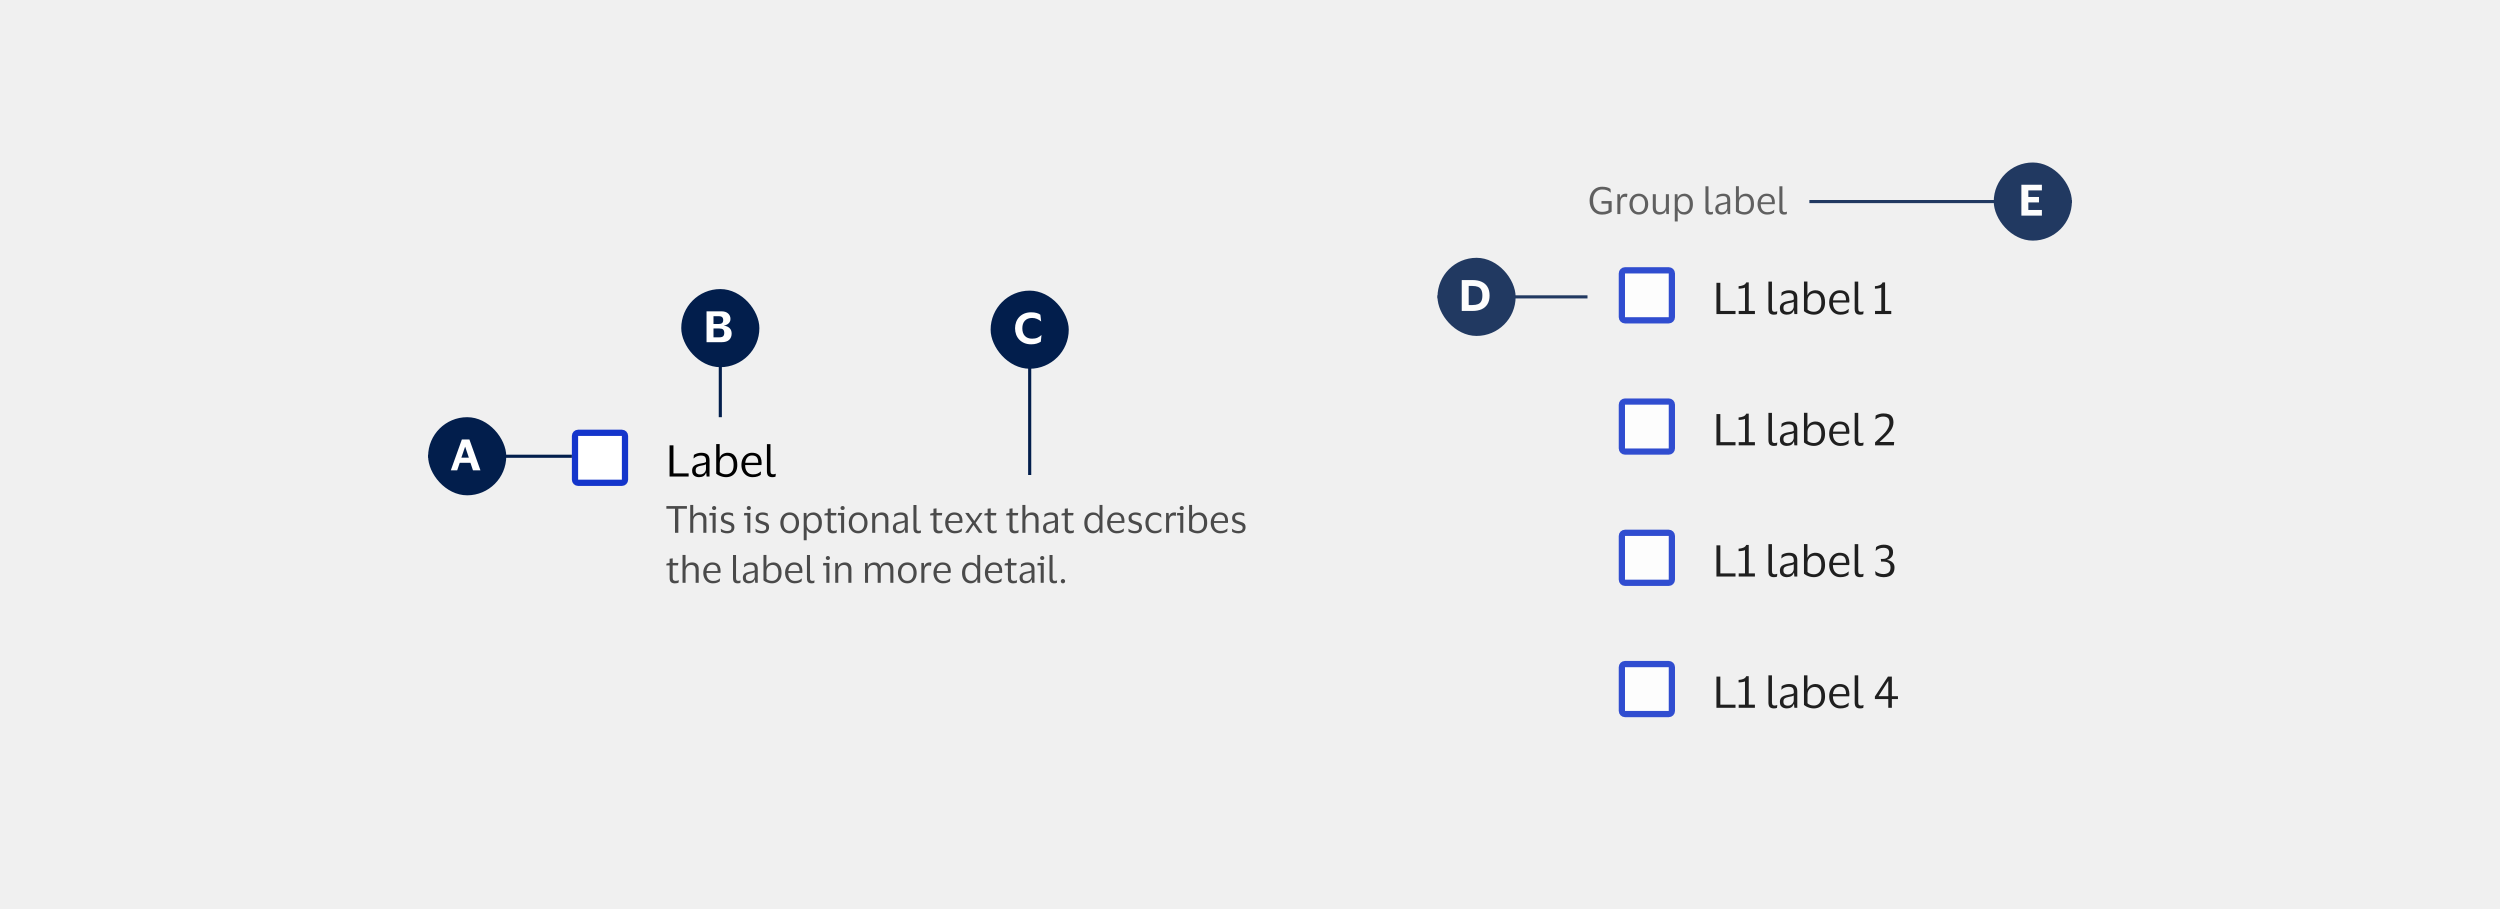
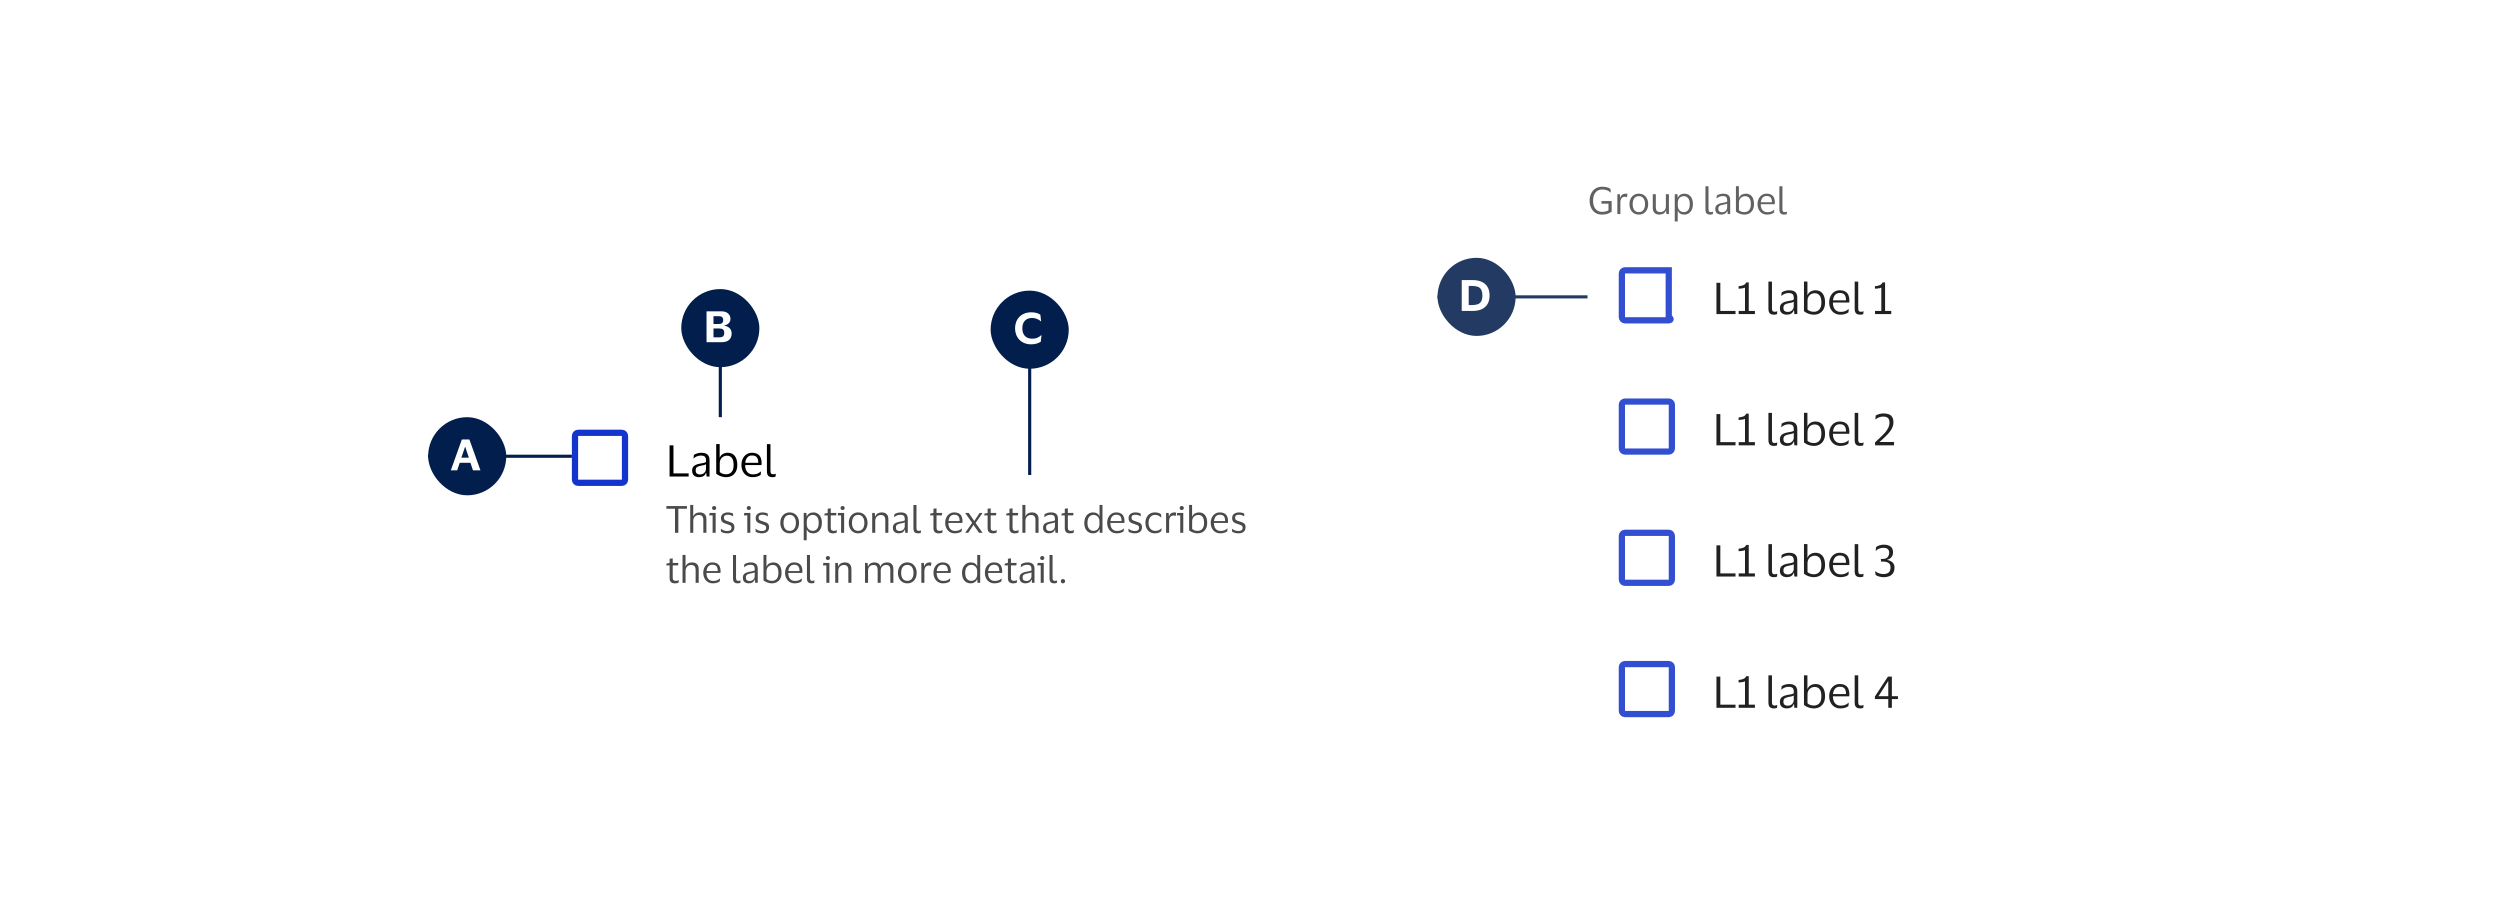
<svg xmlns="http://www.w3.org/2000/svg" width="800" height="291" viewBox="0 0 800 291" fill="none">
-   <rect width="800" height="291" fill="#F0F0F0" />
  <path d="M184 139.5C184 138.948 184.448 138.5 185 138.5H199C199.552 138.5 200 138.948 200 139.5V153.5C200 154.052 199.552 154.5 199 154.5H185C184.448 154.5 184 154.052 184 153.5V139.5Z" fill="white" />
  <path d="M184 139.5C184 138.948 184.448 138.5 185 138.5H199C199.552 138.5 200 138.948 200 139.5V153.5C200 154.052 199.552 154.5 199 154.5H185C184.448 154.5 184 154.052 184 153.5V139.5Z" stroke="#1435CB" stroke-width="2" />
  <path d="M214.26 152.5V142.504H215.506V151.492H220.364V152.5H214.26ZM221.926 146.662L222.052 145.57C222.313 145.383 222.654 145.225 223.074 145.094C223.494 144.954 223.942 144.884 224.418 144.884C225.304 144.884 225.962 145.075 226.392 145.458C226.83 145.831 227.05 146.447 227.05 147.306V152.5H226.112L226 151.296H225.916C225.748 151.772 225.472 152.127 225.09 152.36C224.707 152.584 224.236 152.696 223.676 152.696C223.284 152.696 222.92 152.626 222.584 152.486C222.248 152.346 221.977 152.127 221.772 151.828C221.576 151.52 221.478 151.119 221.478 150.624C221.478 149.924 221.692 149.411 222.122 149.084C222.551 148.757 223.116 148.529 223.816 148.398C224.404 148.295 224.875 148.207 225.23 148.132C225.584 148.048 225.818 147.941 225.93 147.81V147.362C225.93 146.821 225.813 146.424 225.58 146.172C225.346 145.911 224.912 145.78 224.278 145.78C223.867 145.78 223.461 145.855 223.06 146.004C222.668 146.153 222.322 146.373 222.024 146.662H221.926ZM225.916 150.064V148.552C225.794 148.655 225.57 148.748 225.244 148.832C224.917 148.907 224.511 148.991 224.026 149.084C223.615 149.168 223.274 149.308 223.004 149.504C222.742 149.7 222.612 150.05 222.612 150.554C222.612 151.011 222.738 151.338 222.99 151.534C223.242 151.73 223.578 151.828 223.998 151.828C224.399 151.828 224.744 151.739 225.034 151.562C225.323 151.385 225.542 151.161 225.692 150.89C225.841 150.619 225.916 150.344 225.916 150.064ZM232.35 152.696C231.92 152.696 231.5 152.64 231.09 152.528C230.688 152.416 230.32 152.276 229.984 152.108C229.657 151.931 229.391 151.749 229.186 151.562V142.098H230.292V146.424H230.348C230.553 145.892 230.889 145.505 231.356 145.262C231.822 145.01 232.331 144.884 232.882 144.884C233.862 144.884 234.613 145.225 235.136 145.906C235.668 146.578 235.934 147.539 235.934 148.79C235.934 149.649 235.775 150.367 235.458 150.946C235.14 151.525 234.711 151.963 234.17 152.262C233.628 152.551 233.022 152.696 232.35 152.696ZM232.364 151.772C233.064 151.772 233.638 151.539 234.086 151.072C234.534 150.596 234.758 149.835 234.758 148.79C234.758 146.811 234.03 145.822 232.574 145.822C232.182 145.822 231.813 145.92 231.468 146.116C231.122 146.303 230.842 146.573 230.628 146.928C230.422 147.283 230.32 147.703 230.32 148.188V151.044C230.544 151.268 230.828 151.445 231.174 151.576C231.528 151.707 231.925 151.772 232.364 151.772ZM240.91 151.8C241.526 151.8 242.016 151.721 242.38 151.562C242.753 151.403 243.098 151.184 243.416 150.904H243.514L243.416 151.94C243.21 152.117 242.884 152.29 242.436 152.458C241.997 152.617 241.456 152.696 240.812 152.696C240.102 152.696 239.482 152.528 238.95 152.192C238.418 151.856 238.002 151.394 237.704 150.806C237.405 150.218 237.256 149.546 237.256 148.79C237.256 148.034 237.4 147.362 237.69 146.774C237.979 146.186 238.376 145.724 238.88 145.388C239.393 145.052 239.972 144.884 240.616 144.884C241.362 144.884 241.964 145.024 242.422 145.304C242.879 145.575 243.21 145.957 243.416 146.452C243.621 146.947 243.724 147.521 243.724 148.174C243.724 148.267 243.714 148.375 243.696 148.496C243.686 148.617 243.677 148.725 243.668 148.818H238.446V148.874C238.455 149.779 238.674 150.493 239.104 151.016C239.542 151.539 240.144 151.8 240.91 151.8ZM240.63 145.752C240.014 145.752 239.519 145.957 239.146 146.368C238.782 146.779 238.558 147.357 238.474 148.104H242.632V147.95C242.632 147.278 242.487 146.746 242.198 146.354C241.908 145.953 241.386 145.752 240.63 145.752ZM246.548 150.61C246.548 151.086 246.618 151.399 246.758 151.548C246.898 151.697 247.112 151.772 247.402 151.772C247.57 151.772 247.71 151.758 247.822 151.73C247.943 151.702 248.06 151.665 248.172 151.618H248.256L248.158 152.528C248.036 152.584 247.882 152.626 247.696 152.654C247.518 152.682 247.336 152.696 247.15 152.696C246.58 152.696 246.146 152.551 245.848 152.262C245.558 151.973 245.414 151.469 245.414 150.75V142.112H246.548V150.61Z" fill="black" />
  <path d="M216 170.5V162.796H213.24V161.932H219.816V162.796H217.068V170.5H216ZM223.61 164.788C223.282 164.788 222.982 164.868 222.71 165.028C222.446 165.18 222.234 165.396 222.074 165.676C221.922 165.948 221.846 166.264 221.846 166.624V170.5H220.874V161.584H221.834V165.232H221.882C222.002 164.888 222.174 164.628 222.398 164.452C222.622 164.268 222.87 164.144 223.142 164.08C223.414 164.008 223.686 163.972 223.958 163.972C224.606 163.972 225.114 164.152 225.482 164.512C225.858 164.864 226.046 165.412 226.046 166.156V170.5H225.062V166.432C225.062 165.888 224.95 165.48 224.726 165.208C224.502 164.928 224.13 164.788 223.61 164.788ZM228.529 163.204C228.337 163.204 228.177 163.148 228.049 163.036C227.921 162.916 227.857 162.76 227.857 162.568C227.857 162.376 227.921 162.22 228.049 162.1C228.177 161.98 228.337 161.92 228.529 161.92C228.721 161.92 228.877 161.98 228.997 162.1C229.125 162.22 229.189 162.376 229.189 162.568C229.189 162.76 229.125 162.916 228.997 163.036C228.877 163.148 228.721 163.204 228.529 163.204ZM229.009 164.14V170.5H228.037V164.92H226.945L227.065 164.14H229.009ZM230.713 165.82C230.713 165.204 230.921 164.744 231.337 164.44C231.761 164.128 232.293 163.972 232.933 163.972C233.301 163.972 233.629 164.012 233.917 164.092C234.205 164.164 234.421 164.236 234.565 164.308L234.613 165.196H234.517C234.341 165.06 234.105 164.948 233.809 164.86C233.521 164.764 233.225 164.716 232.921 164.716C232.529 164.716 232.221 164.784 231.997 164.92C231.773 165.056 231.661 165.312 231.661 165.688C231.661 165.928 231.709 166.112 231.805 166.24C231.909 166.368 232.057 166.476 232.249 166.564C232.449 166.644 232.697 166.732 232.993 166.828C233.377 166.948 233.721 167.068 234.025 167.188C234.329 167.308 234.569 167.484 234.745 167.716C234.921 167.94 235.009 168.264 235.009 168.688C235.009 169.344 234.805 169.84 234.397 170.176C233.989 170.504 233.429 170.668 232.717 170.668C232.317 170.668 231.941 170.62 231.589 170.524C231.237 170.428 230.949 170.308 230.725 170.164L230.653 169.216H230.737C231.001 169.44 231.305 169.616 231.649 169.744C232.001 169.864 232.345 169.924 232.681 169.924C233.153 169.924 233.501 169.84 233.725 169.672C233.957 169.496 234.073 169.22 234.073 168.844C234.073 168.612 234.017 168.436 233.905 168.316C233.793 168.188 233.629 168.084 233.413 168.004C233.197 167.916 232.925 167.82 232.597 167.716C232.229 167.596 231.901 167.472 231.613 167.344C231.333 167.208 231.113 167.024 230.953 166.792C230.793 166.56 230.713 166.236 230.713 165.82ZM239.627 163.204C239.435 163.204 239.275 163.148 239.147 163.036C239.019 162.916 238.955 162.76 238.955 162.568C238.955 162.376 239.019 162.22 239.147 162.1C239.275 161.98 239.435 161.92 239.627 161.92C239.819 161.92 239.975 161.98 240.095 162.1C240.223 162.22 240.287 162.376 240.287 162.568C240.287 162.76 240.223 162.916 240.095 163.036C239.975 163.148 239.819 163.204 239.627 163.204ZM240.107 164.14V170.5H239.135V164.92H238.043L238.163 164.14H240.107ZM241.811 165.82C241.811 165.204 242.019 164.744 242.435 164.44C242.859 164.128 243.391 163.972 244.031 163.972C244.399 163.972 244.727 164.012 245.015 164.092C245.303 164.164 245.519 164.236 245.663 164.308L245.711 165.196H245.615C245.439 165.06 245.203 164.948 244.907 164.86C244.619 164.764 244.323 164.716 244.019 164.716C243.627 164.716 243.319 164.784 243.095 164.92C242.871 165.056 242.759 165.312 242.759 165.688C242.759 165.928 242.807 166.112 242.903 166.24C243.007 166.368 243.155 166.476 243.347 166.564C243.547 166.644 243.795 166.732 244.091 166.828C244.475 166.948 244.819 167.068 245.123 167.188C245.427 167.308 245.667 167.484 245.843 167.716C246.019 167.94 246.107 168.264 246.107 168.688C246.107 169.344 245.903 169.84 245.495 170.176C245.087 170.504 244.527 170.668 243.815 170.668C243.415 170.668 243.039 170.62 242.687 170.524C242.335 170.428 242.047 170.308 241.823 170.164L241.751 169.216H241.835C242.099 169.44 242.403 169.616 242.747 169.744C243.099 169.864 243.443 169.924 243.779 169.924C244.251 169.924 244.599 169.84 244.823 169.672C245.055 169.496 245.171 169.22 245.171 168.844C245.171 168.612 245.115 168.436 245.003 168.316C244.891 168.188 244.727 168.084 244.511 168.004C244.295 167.916 244.023 167.82 243.695 167.716C243.327 167.596 242.999 167.472 242.711 167.344C242.431 167.208 242.211 167.024 242.051 166.792C241.891 166.56 241.811 166.236 241.811 165.82ZM252.705 163.972C253.305 163.972 253.829 164.116 254.277 164.404C254.725 164.692 255.073 165.088 255.321 165.592C255.569 166.088 255.693 166.664 255.693 167.32C255.693 167.976 255.569 168.556 255.321 169.06C255.073 169.564 254.725 169.96 254.277 170.248C253.829 170.528 253.305 170.668 252.705 170.668C252.097 170.668 251.569 170.528 251.121 170.248C250.673 169.96 250.325 169.564 250.077 169.06C249.829 168.556 249.705 167.976 249.705 167.32C249.705 166.664 249.829 166.088 250.077 165.592C250.325 165.088 250.673 164.692 251.121 164.404C251.569 164.116 252.097 163.972 252.705 163.972ZM252.705 169.876C253.329 169.876 253.813 169.652 254.157 169.204C254.509 168.756 254.685 168.128 254.685 167.32C254.685 166.52 254.509 165.896 254.157 165.448C253.813 164.992 253.329 164.764 252.705 164.764C252.073 164.764 251.585 164.992 251.241 165.448C250.897 165.896 250.725 166.52 250.725 167.32C250.725 168.128 250.897 168.756 251.241 169.204C251.585 169.652 252.073 169.876 252.705 169.876ZM262.998 167.32C262.998 168.008 262.878 168.604 262.638 169.108C262.406 169.604 262.082 169.988 261.666 170.26C261.258 170.532 260.786 170.668 260.25 170.668C259.714 170.668 259.274 170.564 258.93 170.356C258.586 170.14 258.338 169.844 258.186 169.468H258.138V172.876H257.19V164.14H258.042L258.138 165.292H258.186C258.314 164.892 258.566 164.572 258.942 164.332C259.326 164.092 259.77 163.972 260.274 163.972C260.786 163.972 261.246 164.1 261.654 164.356C262.07 164.604 262.398 164.976 262.638 165.472C262.878 165.968 262.998 166.584 262.998 167.32ZM258.162 166.864V167.788C258.162 168.244 258.25 168.628 258.426 168.94C258.61 169.252 258.846 169.488 259.134 169.648C259.43 169.8 259.754 169.876 260.106 169.876C260.642 169.876 261.09 169.672 261.45 169.264C261.81 168.848 261.99 168.2 261.99 167.32C261.99 166.448 261.81 165.804 261.45 165.388C261.09 164.972 260.642 164.764 260.106 164.764C259.754 164.764 259.43 164.844 259.134 165.004C258.846 165.164 258.61 165.4 258.426 165.712C258.25 166.024 258.162 166.408 258.162 166.864ZM265.846 168.82C265.846 169.236 265.93 169.516 266.098 169.66C266.274 169.804 266.494 169.876 266.758 169.876C266.998 169.876 267.19 169.856 267.334 169.816C267.478 169.768 267.61 169.716 267.73 169.66H267.814L267.706 170.452C267.618 170.508 267.466 170.56 267.25 170.608C267.034 170.656 266.802 170.68 266.554 170.68C266.018 170.68 265.602 170.548 265.306 170.284C265.01 170.02 264.862 169.584 264.862 168.976V164.92H263.77L263.89 164.332L264.862 164.152V162.796L265.846 162.664V164.14H267.67L267.538 164.92H265.846V168.82ZM269.639 163.204C269.447 163.204 269.287 163.148 269.159 163.036C269.031 162.916 268.967 162.76 268.967 162.568C268.967 162.376 269.031 162.22 269.159 162.1C269.287 161.98 269.447 161.92 269.639 161.92C269.831 161.92 269.987 161.98 270.107 162.1C270.235 162.22 270.299 162.376 270.299 162.568C270.299 162.76 270.235 162.916 270.107 163.036C269.987 163.148 269.831 163.204 269.639 163.204ZM270.119 164.14V170.5H269.147V164.92H268.055L268.175 164.14H270.119ZM274.619 163.972C275.219 163.972 275.743 164.116 276.191 164.404C276.639 164.692 276.987 165.088 277.235 165.592C277.483 166.088 277.607 166.664 277.607 167.32C277.607 167.976 277.483 168.556 277.235 169.06C276.987 169.564 276.639 169.96 276.191 170.248C275.743 170.528 275.219 170.668 274.619 170.668C274.011 170.668 273.483 170.528 273.035 170.248C272.587 169.96 272.239 169.564 271.991 169.06C271.743 168.556 271.619 167.976 271.619 167.32C271.619 166.664 271.743 166.088 271.991 165.592C272.239 165.088 272.587 164.692 273.035 164.404C273.483 164.116 274.011 163.972 274.619 163.972ZM274.619 169.876C275.243 169.876 275.727 169.652 276.071 169.204C276.423 168.756 276.599 168.128 276.599 167.32C276.599 166.52 276.423 165.896 276.071 165.448C275.727 164.992 275.243 164.764 274.619 164.764C273.987 164.764 273.499 164.992 273.155 165.448C272.811 165.896 272.639 166.52 272.639 167.32C272.639 168.128 272.811 168.756 273.155 169.204C273.499 169.652 273.987 169.876 274.619 169.876ZM281.84 164.788C281.512 164.788 281.212 164.868 280.94 165.028C280.676 165.18 280.464 165.396 280.304 165.676C280.152 165.948 280.076 166.264 280.076 166.624V170.5H279.104V164.14H279.932L280.016 165.28H280.076C280.196 164.944 280.368 164.68 280.592 164.488C280.824 164.296 281.08 164.164 281.36 164.092C281.64 164.012 281.916 163.972 282.188 163.972C282.836 163.972 283.344 164.152 283.712 164.512C284.088 164.864 284.276 165.412 284.276 166.156V170.5H283.292V166.432C283.292 165.888 283.18 165.48 282.956 165.208C282.732 164.928 282.36 164.788 281.84 164.788ZM286.1 165.496L286.208 164.56C286.432 164.4 286.724 164.264 287.084 164.152C287.444 164.032 287.828 163.972 288.236 163.972C288.996 163.972 289.56 164.136 289.928 164.464C290.304 164.784 290.492 165.312 290.492 166.048V170.5H289.688L289.592 169.468H289.52C289.376 169.876 289.14 170.18 288.812 170.38C288.484 170.572 288.08 170.668 287.6 170.668C287.264 170.668 286.952 170.608 286.664 170.488C286.376 170.368 286.144 170.18 285.968 169.924C285.8 169.66 285.716 169.316 285.716 168.892C285.716 168.292 285.9 167.852 286.268 167.572C286.636 167.292 287.12 167.096 287.72 166.984C288.224 166.896 288.628 166.82 288.932 166.756C289.236 166.684 289.436 166.592 289.532 166.48V166.096C289.532 165.632 289.432 165.292 289.232 165.076C289.032 164.852 288.66 164.74 288.116 164.74C287.764 164.74 287.416 164.804 287.072 164.932C286.736 165.06 286.44 165.248 286.184 165.496H286.1ZM289.52 168.412V167.116C289.416 167.204 289.224 167.284 288.944 167.356C288.664 167.42 288.316 167.492 287.9 167.572C287.548 167.644 287.256 167.764 287.024 167.932C286.8 168.1 286.688 168.4 286.688 168.832C286.688 169.224 286.796 169.504 287.012 169.672C287.228 169.84 287.516 169.924 287.876 169.924C288.22 169.924 288.516 169.848 288.764 169.696C289.012 169.544 289.2 169.352 289.328 169.12C289.456 168.888 289.52 168.652 289.52 168.412ZM293.271 168.88C293.271 169.288 293.331 169.556 293.451 169.684C293.571 169.812 293.755 169.876 294.003 169.876C294.147 169.876 294.267 169.864 294.363 169.84C294.467 169.816 294.567 169.784 294.663 169.744H294.735L294.651 170.524C294.547 170.572 294.415 170.608 294.255 170.632C294.103 170.656 293.947 170.668 293.787 170.668C293.299 170.668 292.927 170.544 292.671 170.296C292.423 170.048 292.299 169.616 292.299 169V161.596H293.271V168.88ZM299.69 168.82C299.69 169.236 299.774 169.516 299.942 169.66C300.118 169.804 300.338 169.876 300.602 169.876C300.842 169.876 301.034 169.856 301.178 169.816C301.322 169.768 301.454 169.716 301.574 169.66H301.658L301.55 170.452C301.462 170.508 301.31 170.56 301.094 170.608C300.878 170.656 300.646 170.68 300.398 170.68C299.862 170.68 299.446 170.548 299.15 170.284C298.854 170.02 298.706 169.584 298.706 168.976V164.92H297.614L297.734 164.332L298.706 164.152V162.796L299.69 162.664V164.14H301.514L301.382 164.92H299.69V168.82ZM305.594 169.9C306.122 169.9 306.542 169.832 306.854 169.696C307.174 169.56 307.47 169.372 307.742 169.132H307.826L307.742 170.02C307.566 170.172 307.286 170.32 306.902 170.464C306.526 170.6 306.062 170.668 305.51 170.668C304.902 170.668 304.37 170.524 303.914 170.236C303.458 169.948 303.102 169.552 302.846 169.048C302.59 168.544 302.462 167.968 302.462 167.32C302.462 166.672 302.586 166.096 302.834 165.592C303.082 165.088 303.422 164.692 303.854 164.404C304.294 164.116 304.79 163.972 305.342 163.972C305.982 163.972 306.498 164.092 306.89 164.332C307.282 164.564 307.566 164.892 307.742 165.316C307.918 165.74 308.006 166.232 308.006 166.792C308.006 166.872 307.998 166.964 307.982 167.068C307.974 167.172 307.966 167.264 307.958 167.344H303.482V167.392C303.49 168.168 303.678 168.78 304.046 169.228C304.422 169.676 304.938 169.9 305.594 169.9ZM305.354 164.716C304.826 164.716 304.402 164.892 304.082 165.244C303.77 165.596 303.578 166.092 303.506 166.732H307.07V166.6C307.07 166.024 306.946 165.568 306.698 165.232C306.45 164.888 306.002 164.716 305.354 164.716ZM309.827 170.5H308.855L311.087 167.308L308.855 164.14H309.995L311.747 166.696H311.783L313.475 164.14H314.411L312.191 167.356L314.423 170.5H313.283L311.543 167.98H311.507L309.827 170.5ZM317.022 168.82C317.022 169.236 317.106 169.516 317.274 169.66C317.45 169.804 317.67 169.876 317.934 169.876C318.174 169.876 318.366 169.856 318.51 169.816C318.654 169.768 318.786 169.716 318.906 169.66H318.99L318.882 170.452C318.794 170.508 318.642 170.56 318.426 170.608C318.21 170.656 317.978 170.68 317.73 170.68C317.194 170.68 316.778 170.548 316.482 170.284C316.186 170.02 316.038 169.584 316.038 168.976V164.92H314.946L315.066 164.332L316.038 164.152V162.796L317.022 162.664V164.14H318.846L318.714 164.92H317.022V168.82ZM324.018 168.82C324.018 169.236 324.102 169.516 324.27 169.66C324.446 169.804 324.666 169.876 324.93 169.876C325.17 169.876 325.362 169.856 325.506 169.816C325.65 169.768 325.782 169.716 325.902 169.66H325.986L325.878 170.452C325.79 170.508 325.638 170.56 325.422 170.608C325.206 170.656 324.974 170.68 324.726 170.68C324.19 170.68 323.774 170.548 323.478 170.284C323.182 170.02 323.034 169.584 323.034 168.976V164.92H321.942L322.062 164.332L323.034 164.152V162.796L324.018 162.664V164.14H325.842L325.71 164.92H324.018V168.82ZM329.899 164.788C329.571 164.788 329.271 164.868 328.999 165.028C328.735 165.18 328.523 165.396 328.363 165.676C328.211 165.948 328.135 166.264 328.135 166.624V170.5H327.163V161.584H328.123V165.232H328.171C328.291 164.888 328.463 164.628 328.687 164.452C328.911 164.268 329.159 164.144 329.431 164.08C329.703 164.008 329.975 163.972 330.247 163.972C330.895 163.972 331.403 164.152 331.771 164.512C332.147 164.864 332.335 165.412 332.335 166.156V170.5H331.351V166.432C331.351 165.888 331.239 165.48 331.015 165.208C330.791 164.928 330.419 164.788 329.899 164.788ZM334.158 165.496L334.266 164.56C334.49 164.4 334.782 164.264 335.142 164.152C335.502 164.032 335.886 163.972 336.294 163.972C337.054 163.972 337.618 164.136 337.986 164.464C338.362 164.784 338.55 165.312 338.55 166.048V170.5H337.746L337.65 169.468H337.578C337.434 169.876 337.198 170.18 336.87 170.38C336.542 170.572 336.138 170.668 335.658 170.668C335.322 170.668 335.01 170.608 334.722 170.488C334.434 170.368 334.202 170.18 334.026 169.924C333.858 169.66 333.774 169.316 333.774 168.892C333.774 168.292 333.958 167.852 334.326 167.572C334.694 167.292 335.178 167.096 335.778 166.984C336.282 166.896 336.686 166.82 336.99 166.756C337.294 166.684 337.494 166.592 337.59 166.48V166.096C337.59 165.632 337.49 165.292 337.29 165.076C337.09 164.852 336.718 164.74 336.174 164.74C335.822 164.74 335.474 164.804 335.13 164.932C334.794 165.06 334.498 165.248 334.242 165.496H334.158ZM337.578 168.412V167.116C337.474 167.204 337.282 167.284 337.002 167.356C336.722 167.42 336.374 167.492 335.958 167.572C335.606 167.644 335.314 167.764 335.082 167.932C334.858 168.1 334.746 168.4 334.746 168.832C334.746 169.224 334.854 169.504 335.07 169.672C335.286 169.84 335.574 169.924 335.934 169.924C336.278 169.924 336.574 169.848 336.822 169.696C337.07 169.544 337.258 169.352 337.386 169.12C337.514 168.888 337.578 168.652 337.578 168.412ZM341.713 168.82C341.713 169.236 341.797 169.516 341.965 169.66C342.141 169.804 342.361 169.876 342.625 169.876C342.865 169.876 343.057 169.856 343.201 169.816C343.345 169.768 343.477 169.716 343.597 169.66H343.681L343.573 170.452C343.485 170.508 343.333 170.56 343.117 170.608C342.901 170.656 342.669 170.68 342.421 170.68C341.885 170.68 341.469 170.548 341.173 170.284C340.877 170.02 340.729 169.584 340.729 168.976V164.92H339.637L339.757 164.332L340.729 164.152V162.796L341.713 162.664V164.14H343.537L343.405 164.92H341.713V168.82ZM346.981 167.32C346.981 166.64 347.101 166.052 347.341 165.556C347.581 165.052 347.909 164.664 348.325 164.392C348.749 164.112 349.229 163.972 349.765 163.972C350.293 163.972 350.733 164.08 351.085 164.296C351.437 164.512 351.677 164.812 351.805 165.196H351.853V161.584H352.789V170.5H351.913L351.853 169.3H351.805C351.677 169.708 351.425 170.04 351.049 170.296C350.681 170.544 350.245 170.668 349.741 170.668C349.229 170.668 348.761 170.544 348.337 170.296C347.921 170.048 347.589 169.676 347.341 169.18C347.101 168.684 346.981 168.064 346.981 167.32ZM351.817 166.792C351.817 166.152 351.633 165.656 351.265 165.304C350.897 164.944 350.445 164.764 349.909 164.764C349.365 164.764 348.909 164.976 348.541 165.4C348.173 165.816 347.989 166.456 347.989 167.32C347.989 168.192 348.173 168.836 348.541 169.252C348.909 169.668 349.365 169.876 349.909 169.876C350.261 169.876 350.581 169.796 350.869 169.636C351.165 169.468 351.397 169.232 351.565 168.928C351.733 168.624 351.817 168.264 351.817 167.848V166.792ZM357.426 169.9C357.954 169.9 358.374 169.832 358.686 169.696C359.006 169.56 359.302 169.372 359.574 169.132H359.658L359.574 170.02C359.398 170.172 359.118 170.32 358.734 170.464C358.358 170.6 357.894 170.668 357.342 170.668C356.734 170.668 356.202 170.524 355.746 170.236C355.29 169.948 354.934 169.552 354.678 169.048C354.422 168.544 354.294 167.968 354.294 167.32C354.294 166.672 354.418 166.096 354.666 165.592C354.914 165.088 355.254 164.692 355.686 164.404C356.126 164.116 356.622 163.972 357.174 163.972C357.814 163.972 358.33 164.092 358.722 164.332C359.114 164.564 359.398 164.892 359.574 165.316C359.75 165.74 359.838 166.232 359.838 166.792C359.838 166.872 359.83 166.964 359.814 167.068C359.806 167.172 359.798 167.264 359.79 167.344H355.314V167.392C355.322 168.168 355.51 168.78 355.878 169.228C356.254 169.676 356.77 169.9 357.426 169.9ZM357.186 164.716C356.658 164.716 356.234 164.892 355.914 165.244C355.602 165.596 355.41 166.092 355.338 166.732H358.902V166.6C358.902 166.024 358.778 165.568 358.53 165.232C358.282 164.888 357.834 164.716 357.186 164.716ZM361.143 165.82C361.143 165.204 361.351 164.744 361.767 164.44C362.191 164.128 362.723 163.972 363.363 163.972C363.731 163.972 364.059 164.012 364.347 164.092C364.635 164.164 364.851 164.236 364.995 164.308L365.043 165.196H364.947C364.771 165.06 364.535 164.948 364.239 164.86C363.951 164.764 363.655 164.716 363.351 164.716C362.959 164.716 362.651 164.784 362.427 164.92C362.203 165.056 362.091 165.312 362.091 165.688C362.091 165.928 362.139 166.112 362.235 166.24C362.339 166.368 362.487 166.476 362.679 166.564C362.879 166.644 363.127 166.732 363.423 166.828C363.807 166.948 364.151 167.068 364.455 167.188C364.759 167.308 364.999 167.484 365.175 167.716C365.351 167.94 365.439 168.264 365.439 168.688C365.439 169.344 365.235 169.84 364.827 170.176C364.419 170.504 363.859 170.668 363.147 170.668C362.747 170.668 362.371 170.62 362.019 170.524C361.667 170.428 361.379 170.308 361.155 170.164L361.083 169.216H361.167C361.431 169.44 361.735 169.616 362.079 169.744C362.431 169.864 362.775 169.924 363.111 169.924C363.583 169.924 363.931 169.84 364.155 169.672C364.387 169.496 364.503 169.22 364.503 168.844C364.503 168.612 364.447 168.436 364.335 168.316C364.223 168.188 364.059 168.084 363.843 168.004C363.627 167.916 363.355 167.82 363.027 167.716C362.659 167.596 362.331 167.472 362.043 167.344C361.763 167.208 361.543 167.024 361.383 166.792C361.223 166.56 361.143 166.236 361.143 165.82ZM366.529 167.32C366.529 166.672 366.653 166.096 366.901 165.592C367.149 165.088 367.497 164.692 367.945 164.404C368.401 164.116 368.937 163.972 369.553 163.972C370.073 163.972 370.493 164.036 370.813 164.164C371.133 164.292 371.373 164.428 371.533 164.572L371.617 165.604H371.533C371.293 165.348 371.021 165.144 370.717 164.992C370.421 164.84 370.049 164.764 369.601 164.764C368.993 164.764 368.497 164.992 368.113 165.448C367.729 165.904 367.537 166.528 367.537 167.32C367.537 168.128 367.733 168.756 368.125 169.204C368.525 169.652 369.037 169.876 369.661 169.876C369.997 169.876 370.277 169.844 370.501 169.78C370.733 169.708 370.933 169.612 371.101 169.492C371.277 169.372 371.449 169.236 371.617 169.084H371.713L371.617 169.96C371.449 170.136 371.189 170.3 370.837 170.452C370.493 170.596 370.061 170.668 369.541 170.668C368.925 170.668 368.389 170.524 367.933 170.236C367.485 169.948 367.137 169.552 366.889 169.048C366.649 168.544 366.529 167.968 366.529 167.32ZM375.583 164.956C375.111 164.956 374.747 165.116 374.491 165.436C374.243 165.748 374.119 166.22 374.119 166.852V170.5H373.147V164.14H373.951L374.047 165.244H374.095C374.191 164.908 374.331 164.648 374.515 164.464C374.699 164.28 374.907 164.152 375.139 164.08C375.379 164.008 375.623 163.972 375.871 163.972C375.967 163.972 376.063 163.98 376.159 163.996C376.255 164.012 376.327 164.028 376.375 164.044L376.231 165.1H376.159C376.103 165.076 376.027 165.048 375.931 165.016C375.835 164.976 375.719 164.956 375.583 164.956ZM378.166 163.204C377.974 163.204 377.814 163.148 377.686 163.036C377.558 162.916 377.494 162.76 377.494 162.568C377.494 162.376 377.558 162.22 377.686 162.1C377.814 161.98 377.974 161.92 378.166 161.92C378.358 161.92 378.514 161.98 378.634 162.1C378.762 162.22 378.826 162.376 378.826 162.568C378.826 162.76 378.762 162.916 378.634 163.036C378.514 163.148 378.358 163.204 378.166 163.204ZM378.646 164.14V170.5H377.674V164.92H376.582L376.702 164.14H378.646ZM383.23 170.668C382.862 170.668 382.502 170.62 382.15 170.524C381.806 170.428 381.49 170.308 381.202 170.164C380.922 170.012 380.694 169.856 380.518 169.696V161.584H381.466V165.292H381.514C381.69 164.836 381.978 164.504 382.378 164.296C382.778 164.08 383.214 163.972 383.686 163.972C384.526 163.972 385.17 164.264 385.618 164.848C386.074 165.424 386.302 166.248 386.302 167.32C386.302 168.056 386.166 168.672 385.894 169.168C385.622 169.664 385.254 170.04 384.79 170.296C384.326 170.544 383.806 170.668 383.23 170.668ZM383.242 169.876C383.842 169.876 384.334 169.676 384.718 169.276C385.102 168.868 385.294 168.216 385.294 167.32C385.294 165.624 384.67 164.776 383.422 164.776C383.086 164.776 382.77 164.86 382.474 165.028C382.178 165.188 381.938 165.42 381.754 165.724C381.578 166.028 381.49 166.388 381.49 166.804V169.252C381.682 169.444 381.926 169.596 382.222 169.708C382.526 169.82 382.866 169.876 383.242 169.876ZM390.567 169.9C391.095 169.9 391.515 169.832 391.827 169.696C392.147 169.56 392.443 169.372 392.715 169.132H392.799L392.715 170.02C392.539 170.172 392.259 170.32 391.875 170.464C391.499 170.6 391.035 170.668 390.483 170.668C389.875 170.668 389.343 170.524 388.887 170.236C388.431 169.948 388.075 169.552 387.819 169.048C387.563 168.544 387.435 167.968 387.435 167.32C387.435 166.672 387.559 166.096 387.807 165.592C388.055 165.088 388.395 164.692 388.827 164.404C389.267 164.116 389.763 163.972 390.315 163.972C390.955 163.972 391.471 164.092 391.863 164.332C392.255 164.564 392.539 164.892 392.715 165.316C392.891 165.74 392.979 166.232 392.979 166.792C392.979 166.872 392.971 166.964 392.955 167.068C392.947 167.172 392.939 167.264 392.931 167.344H388.455V167.392C388.463 168.168 388.651 168.78 389.019 169.228C389.395 169.676 389.911 169.9 390.567 169.9ZM390.327 164.716C389.799 164.716 389.375 164.892 389.055 165.244C388.743 165.596 388.551 166.092 388.479 166.732H392.043V166.6C392.043 166.024 391.919 165.568 391.671 165.232C391.423 164.888 390.975 164.716 390.327 164.716ZM394.284 165.82C394.284 165.204 394.492 164.744 394.908 164.44C395.332 164.128 395.864 163.972 396.504 163.972C396.872 163.972 397.2 164.012 397.488 164.092C397.776 164.164 397.992 164.236 398.136 164.308L398.184 165.196H398.088C397.912 165.06 397.676 164.948 397.38 164.86C397.092 164.764 396.796 164.716 396.492 164.716C396.1 164.716 395.792 164.784 395.568 164.92C395.344 165.056 395.232 165.312 395.232 165.688C395.232 165.928 395.28 166.112 395.376 166.24C395.48 166.368 395.628 166.476 395.82 166.564C396.02 166.644 396.268 166.732 396.564 166.828C396.948 166.948 397.292 167.068 397.596 167.188C397.9 167.308 398.14 167.484 398.316 167.716C398.492 167.94 398.58 168.264 398.58 168.688C398.58 169.344 398.376 169.84 397.968 170.176C397.56 170.504 397 170.668 396.288 170.668C395.888 170.668 395.512 170.62 395.16 170.524C394.808 170.428 394.52 170.308 394.296 170.164L394.224 169.216H394.308C394.572 169.44 394.876 169.616 395.22 169.744C395.572 169.864 395.916 169.924 396.252 169.924C396.724 169.924 397.072 169.84 397.296 169.672C397.528 169.496 397.644 169.22 397.644 168.844C397.644 168.612 397.588 168.436 397.476 168.316C397.364 168.188 397.2 168.084 396.984 168.004C396.768 167.916 396.496 167.82 396.168 167.716C395.8 167.596 395.472 167.472 395.184 167.344C394.904 167.208 394.684 167.024 394.524 166.792C394.364 166.56 394.284 166.236 394.284 165.82ZM215.268 184.82C215.268 185.236 215.352 185.516 215.52 185.66C215.696 185.804 215.916 185.876 216.18 185.876C216.42 185.876 216.612 185.856 216.756 185.816C216.9 185.768 217.032 185.716 217.152 185.66H217.236L217.128 186.452C217.04 186.508 216.888 186.56 216.672 186.608C216.456 186.656 216.224 186.68 215.976 186.68C215.44 186.68 215.024 186.548 214.728 186.284C214.432 186.02 214.284 185.584 214.284 184.976V180.92H213.192L213.312 180.332L214.284 180.152V178.796L215.268 178.664V180.14H217.092L216.96 180.92H215.268V184.82ZM221.149 180.788C220.821 180.788 220.521 180.868 220.249 181.028C219.985 181.18 219.773 181.396 219.613 181.676C219.461 181.948 219.385 182.264 219.385 182.624V186.5H218.413V177.584H219.373V181.232H219.421C219.541 180.888 219.713 180.628 219.937 180.452C220.161 180.268 220.409 180.144 220.681 180.08C220.953 180.008 221.225 179.972 221.497 179.972C222.145 179.972 222.653 180.152 223.021 180.512C223.397 180.864 223.585 181.412 223.585 182.156V186.5H222.601V182.432C222.601 181.888 222.489 181.48 222.265 181.208C222.041 180.928 221.669 180.788 221.149 180.788ZM228.18 185.9C228.708 185.9 229.128 185.832 229.44 185.696C229.76 185.56 230.056 185.372 230.328 185.132H230.412L230.328 186.02C230.152 186.172 229.872 186.32 229.488 186.464C229.112 186.6 228.648 186.668 228.096 186.668C227.488 186.668 226.956 186.524 226.5 186.236C226.044 185.948 225.688 185.552 225.432 185.048C225.176 184.544 225.048 183.968 225.048 183.32C225.048 182.672 225.172 182.096 225.42 181.592C225.668 181.088 226.008 180.692 226.44 180.404C226.88 180.116 227.376 179.972 227.928 179.972C228.568 179.972 229.084 180.092 229.476 180.332C229.868 180.564 230.152 180.892 230.328 181.316C230.504 181.74 230.592 182.232 230.592 182.792C230.592 182.872 230.584 182.964 230.568 183.068C230.56 183.172 230.552 183.264 230.544 183.344H226.068V183.392C226.076 184.168 226.264 184.78 226.632 185.228C227.008 185.676 227.524 185.9 228.18 185.9ZM227.94 180.716C227.412 180.716 226.988 180.892 226.668 181.244C226.356 181.596 226.164 182.092 226.092 182.732H229.656V182.6C229.656 182.024 229.532 181.568 229.284 181.232C229.036 180.888 228.588 180.716 227.94 180.716ZM235.532 184.88C235.532 185.288 235.592 185.556 235.712 185.684C235.832 185.812 236.016 185.876 236.264 185.876C236.408 185.876 236.528 185.864 236.624 185.84C236.728 185.816 236.828 185.784 236.924 185.744H236.996L236.912 186.524C236.808 186.572 236.676 186.608 236.516 186.632C236.364 186.656 236.208 186.668 236.048 186.668C235.56 186.668 235.188 186.544 234.932 186.296C234.684 186.048 234.56 185.616 234.56 185V177.596H235.532V184.88ZM238.088 181.496L238.196 180.56C238.42 180.4 238.712 180.264 239.072 180.152C239.432 180.032 239.816 179.972 240.224 179.972C240.984 179.972 241.548 180.136 241.916 180.464C242.292 180.784 242.48 181.312 242.48 182.048V186.5H241.676L241.58 185.468H241.508C241.364 185.876 241.128 186.18 240.8 186.38C240.472 186.572 240.068 186.668 239.588 186.668C239.252 186.668 238.94 186.608 238.652 186.488C238.364 186.368 238.132 186.18 237.956 185.924C237.788 185.66 237.704 185.316 237.704 184.892C237.704 184.292 237.888 183.852 238.256 183.572C238.624 183.292 239.108 183.096 239.708 182.984C240.212 182.896 240.616 182.82 240.92 182.756C241.224 182.684 241.424 182.592 241.52 182.48V182.096C241.52 181.632 241.42 181.292 241.22 181.076C241.02 180.852 240.648 180.74 240.104 180.74C239.752 180.74 239.404 180.804 239.06 180.932C238.724 181.06 238.428 181.248 238.172 181.496H238.088ZM241.508 184.412V183.116C241.404 183.204 241.212 183.284 240.932 183.356C240.652 183.42 240.304 183.492 239.888 183.572C239.536 183.644 239.244 183.764 239.012 183.932C238.788 184.1 238.676 184.4 238.676 184.832C238.676 185.224 238.784 185.504 239 185.672C239.216 185.84 239.504 185.924 239.864 185.924C240.208 185.924 240.504 185.848 240.752 185.696C241 185.544 241.188 185.352 241.316 185.12C241.444 184.888 241.508 184.652 241.508 184.412ZM247.023 186.668C246.655 186.668 246.295 186.62 245.943 186.524C245.599 186.428 245.283 186.308 244.995 186.164C244.715 186.012 244.487 185.856 244.311 185.696V177.584H245.259V181.292H245.307C245.483 180.836 245.771 180.504 246.171 180.296C246.571 180.08 247.007 179.972 247.479 179.972C248.319 179.972 248.963 180.264 249.411 180.848C249.867 181.424 250.095 182.248 250.095 183.32C250.095 184.056 249.959 184.672 249.687 185.168C249.415 185.664 249.047 186.04 248.583 186.296C248.119 186.544 247.599 186.668 247.023 186.668ZM247.035 185.876C247.635 185.876 248.127 185.676 248.511 185.276C248.895 184.868 249.087 184.216 249.087 183.32C249.087 181.624 248.463 180.776 247.215 180.776C246.879 180.776 246.563 180.86 246.267 181.028C245.971 181.188 245.731 181.42 245.547 181.724C245.371 182.028 245.283 182.388 245.283 182.804V185.252C245.475 185.444 245.719 185.596 246.015 185.708C246.319 185.82 246.659 185.876 247.035 185.876ZM254.36 185.9C254.888 185.9 255.308 185.832 255.62 185.696C255.94 185.56 256.236 185.372 256.508 185.132H256.592L256.508 186.02C256.332 186.172 256.052 186.32 255.668 186.464C255.292 186.6 254.828 186.668 254.276 186.668C253.668 186.668 253.136 186.524 252.68 186.236C252.224 185.948 251.868 185.552 251.612 185.048C251.356 184.544 251.228 183.968 251.228 183.32C251.228 182.672 251.352 182.096 251.6 181.592C251.848 181.088 252.188 180.692 252.62 180.404C253.06 180.116 253.556 179.972 254.108 179.972C254.748 179.972 255.264 180.092 255.656 180.332C256.048 180.564 256.332 180.892 256.508 181.316C256.684 181.74 256.772 182.232 256.772 182.792C256.772 182.872 256.764 182.964 256.748 183.068C256.74 183.172 256.732 183.264 256.724 183.344H252.248V183.392C252.256 184.168 252.444 184.78 252.812 185.228C253.188 185.676 253.704 185.9 254.36 185.9ZM254.12 180.716C253.592 180.716 253.168 180.892 252.848 181.244C252.536 181.596 252.344 182.092 252.272 182.732H255.836V182.6C255.836 182.024 255.712 181.568 255.464 181.232C255.216 180.888 254.768 180.716 254.12 180.716ZM259.193 184.88C259.193 185.288 259.253 185.556 259.373 185.684C259.493 185.812 259.677 185.876 259.925 185.876C260.069 185.876 260.189 185.864 260.285 185.84C260.389 185.816 260.489 185.784 260.585 185.744H260.657L260.573 186.524C260.469 186.572 260.337 186.608 260.177 186.632C260.025 186.656 259.869 186.668 259.709 186.668C259.221 186.668 258.849 186.544 258.593 186.296C258.345 186.048 258.221 185.616 258.221 185V177.596H259.193V184.88ZM264.928 179.204C264.736 179.204 264.576 179.148 264.448 179.036C264.32 178.916 264.256 178.76 264.256 178.568C264.256 178.376 264.32 178.22 264.448 178.1C264.576 177.98 264.736 177.92 264.928 177.92C265.12 177.92 265.276 177.98 265.396 178.1C265.524 178.22 265.588 178.376 265.588 178.568C265.588 178.76 265.524 178.916 265.396 179.036C265.276 179.148 265.12 179.204 264.928 179.204ZM265.408 180.14V186.5H264.436V180.92H263.344L263.464 180.14H265.408ZM270.016 180.788C269.688 180.788 269.388 180.868 269.116 181.028C268.852 181.18 268.64 181.396 268.48 181.676C268.328 181.948 268.252 182.264 268.252 182.624V186.5H267.28V180.14H268.108L268.192 181.28H268.252C268.372 180.944 268.544 180.68 268.768 180.488C269 180.296 269.256 180.164 269.536 180.092C269.816 180.012 270.092 179.972 270.364 179.972C271.012 179.972 271.52 180.152 271.888 180.512C272.264 180.864 272.452 181.412 272.452 182.156V186.5H271.468V182.432C271.468 181.888 271.356 181.48 271.132 181.208C270.908 180.928 270.536 180.788 270.016 180.788ZM279.471 180.788C279.151 180.788 278.863 180.864 278.607 181.016C278.351 181.168 278.147 181.38 277.995 181.652C277.851 181.916 277.779 182.216 277.779 182.552V186.5H276.807V180.14H277.635L277.719 181.28H277.791C277.903 180.936 278.067 180.672 278.283 180.488C278.499 180.296 278.743 180.164 279.015 180.092C279.287 180.012 279.559 179.972 279.831 179.972C280.327 179.972 280.731 180.08 281.043 180.296C281.363 180.512 281.579 180.84 281.691 181.28H281.751C281.871 180.936 282.043 180.672 282.267 180.488C282.499 180.296 282.755 180.164 283.035 180.092C283.323 180.012 283.603 179.972 283.875 179.972C284.523 179.972 285.019 180.156 285.363 180.524C285.707 180.884 285.879 181.44 285.879 182.192V186.5H284.907V182.42C284.907 181.884 284.811 181.48 284.619 181.208C284.435 180.928 284.071 180.788 283.527 180.788C283.039 180.788 282.635 180.948 282.315 181.268C281.995 181.588 281.835 182.016 281.835 182.552V186.5H280.851V182.42C280.851 181.884 280.755 181.48 280.563 181.208C280.379 180.928 280.015 180.788 279.471 180.788ZM290.345 179.972C290.945 179.972 291.469 180.116 291.917 180.404C292.365 180.692 292.713 181.088 292.961 181.592C293.209 182.088 293.333 182.664 293.333 183.32C293.333 183.976 293.209 184.556 292.961 185.06C292.713 185.564 292.365 185.96 291.917 186.248C291.469 186.528 290.945 186.668 290.345 186.668C289.737 186.668 289.209 186.528 288.761 186.248C288.313 185.96 287.965 185.564 287.717 185.06C287.469 184.556 287.345 183.976 287.345 183.32C287.345 182.664 287.469 182.088 287.717 181.592C287.965 181.088 288.313 180.692 288.761 180.404C289.209 180.116 289.737 179.972 290.345 179.972ZM290.345 185.876C290.969 185.876 291.453 185.652 291.797 185.204C292.149 184.756 292.325 184.128 292.325 183.32C292.325 182.52 292.149 181.896 291.797 181.448C291.453 180.992 290.969 180.764 290.345 180.764C289.713 180.764 289.225 180.992 288.881 181.448C288.537 181.896 288.365 182.52 288.365 183.32C288.365 184.128 288.537 184.756 288.881 185.204C289.225 185.652 289.713 185.876 290.345 185.876ZM297.267 180.956C296.795 180.956 296.431 181.116 296.175 181.436C295.927 181.748 295.803 182.22 295.803 182.852V186.5H294.831V180.14H295.635L295.731 181.244H295.779C295.875 180.908 296.015 180.648 296.199 180.464C296.383 180.28 296.591 180.152 296.823 180.08C297.063 180.008 297.307 179.972 297.555 179.972C297.651 179.972 297.747 179.98 297.843 179.996C297.939 180.012 298.011 180.028 298.059 180.044L297.915 181.1H297.843C297.787 181.076 297.711 181.048 297.615 181.016C297.519 180.976 297.403 180.956 297.267 180.956ZM301.844 185.9C302.372 185.9 302.792 185.832 303.104 185.696C303.424 185.56 303.72 185.372 303.992 185.132H304.076L303.992 186.02C303.816 186.172 303.536 186.32 303.152 186.464C302.776 186.6 302.312 186.668 301.76 186.668C301.152 186.668 300.62 186.524 300.164 186.236C299.708 185.948 299.352 185.552 299.096 185.048C298.84 184.544 298.712 183.968 298.712 183.32C298.712 182.672 298.836 182.096 299.084 181.592C299.332 181.088 299.672 180.692 300.104 180.404C300.544 180.116 301.04 179.972 301.592 179.972C302.232 179.972 302.748 180.092 303.14 180.332C303.532 180.564 303.816 180.892 303.992 181.316C304.168 181.74 304.256 182.232 304.256 182.792C304.256 182.872 304.248 182.964 304.232 183.068C304.224 183.172 304.216 183.264 304.208 183.344H299.732V183.392C299.74 184.168 299.928 184.78 300.296 185.228C300.672 185.676 301.188 185.9 301.844 185.9ZM301.604 180.716C301.076 180.716 300.652 180.892 300.332 181.244C300.02 181.596 299.828 182.092 299.756 182.732H303.32V182.6C303.32 182.024 303.196 181.568 302.948 181.232C302.7 180.888 302.252 180.716 301.604 180.716ZM307.853 183.32C307.853 182.64 307.973 182.052 308.213 181.556C308.453 181.052 308.781 180.664 309.197 180.392C309.621 180.112 310.101 179.972 310.637 179.972C311.165 179.972 311.605 180.08 311.957 180.296C312.309 180.512 312.549 180.812 312.677 181.196H312.725V177.584H313.661V186.5H312.785L312.725 185.3H312.677C312.549 185.708 312.297 186.04 311.921 186.296C311.553 186.544 311.117 186.668 310.613 186.668C310.101 186.668 309.633 186.544 309.209 186.296C308.793 186.048 308.461 185.676 308.213 185.18C307.973 184.684 307.853 184.064 307.853 183.32ZM312.689 182.792C312.689 182.152 312.505 181.656 312.137 181.304C311.769 180.944 311.317 180.764 310.781 180.764C310.237 180.764 309.781 180.976 309.413 181.4C309.045 181.816 308.861 182.456 308.861 183.32C308.861 184.192 309.045 184.836 309.413 185.252C309.781 185.668 310.237 185.876 310.781 185.876C311.133 185.876 311.453 185.796 311.741 185.636C312.037 185.468 312.269 185.232 312.437 184.928C312.605 184.624 312.689 184.264 312.689 183.848V182.792ZM318.298 185.9C318.826 185.9 319.246 185.832 319.558 185.696C319.878 185.56 320.174 185.372 320.446 185.132H320.53L320.446 186.02C320.27 186.172 319.99 186.32 319.606 186.464C319.23 186.6 318.766 186.668 318.214 186.668C317.606 186.668 317.074 186.524 316.618 186.236C316.162 185.948 315.806 185.552 315.55 185.048C315.294 184.544 315.166 183.968 315.166 183.32C315.166 182.672 315.29 182.096 315.538 181.592C315.786 181.088 316.126 180.692 316.558 180.404C316.998 180.116 317.494 179.972 318.046 179.972C318.686 179.972 319.202 180.092 319.594 180.332C319.986 180.564 320.27 180.892 320.446 181.316C320.622 181.74 320.71 182.232 320.71 182.792C320.71 182.872 320.702 182.964 320.686 183.068C320.678 183.172 320.67 183.264 320.662 183.344H316.186V183.392C316.194 184.168 316.382 184.78 316.75 185.228C317.126 185.676 317.642 185.9 318.298 185.9ZM318.058 180.716C317.53 180.716 317.106 180.892 316.786 181.244C316.474 181.596 316.282 182.092 316.21 182.732H319.774V182.6C319.774 182.024 319.65 181.568 319.402 181.232C319.154 180.888 318.706 180.716 318.058 180.716ZM323.514 184.82C323.514 185.236 323.598 185.516 323.766 185.66C323.942 185.804 324.162 185.876 324.426 185.876C324.666 185.876 324.858 185.856 325.002 185.816C325.146 185.768 325.278 185.716 325.398 185.66H325.482L325.374 186.452C325.286 186.508 325.134 186.56 324.918 186.608C324.702 186.656 324.47 186.68 324.222 186.68C323.686 186.68 323.27 186.548 322.974 186.284C322.678 186.02 322.53 185.584 322.53 184.976V180.92H321.438L321.558 180.332L322.53 180.152V178.796L323.514 178.664V180.14H325.338L325.206 180.92H323.514V184.82ZM326.647 181.496L326.755 180.56C326.979 180.4 327.271 180.264 327.631 180.152C327.991 180.032 328.375 179.972 328.783 179.972C329.543 179.972 330.107 180.136 330.475 180.464C330.851 180.784 331.039 181.312 331.039 182.048V186.5H330.235L330.139 185.468H330.067C329.923 185.876 329.687 186.18 329.359 186.38C329.031 186.572 328.627 186.668 328.147 186.668C327.811 186.668 327.499 186.608 327.211 186.488C326.923 186.368 326.691 186.18 326.515 185.924C326.347 185.66 326.263 185.316 326.263 184.892C326.263 184.292 326.447 183.852 326.815 183.572C327.183 183.292 327.667 183.096 328.267 182.984C328.771 182.896 329.175 182.82 329.479 182.756C329.783 182.684 329.983 182.592 330.079 182.48V182.096C330.079 181.632 329.979 181.292 329.779 181.076C329.579 180.852 329.207 180.74 328.663 180.74C328.311 180.74 327.963 180.804 327.619 180.932C327.283 181.06 326.987 181.248 326.731 181.496H326.647ZM330.067 184.412V183.116C329.963 183.204 329.771 183.284 329.491 183.356C329.211 183.42 328.863 183.492 328.447 183.572C328.095 183.644 327.803 183.764 327.571 183.932C327.347 184.1 327.235 184.4 327.235 184.832C327.235 185.224 327.343 185.504 327.559 185.672C327.775 185.84 328.063 185.924 328.423 185.924C328.767 185.924 329.063 185.848 329.311 185.696C329.559 185.544 329.747 185.352 329.875 185.12C330.003 184.888 330.067 184.652 330.067 184.412ZM333.518 179.204C333.326 179.204 333.166 179.148 333.038 179.036C332.91 178.916 332.846 178.76 332.846 178.568C332.846 178.376 332.91 178.22 333.038 178.1C333.166 177.98 333.326 177.92 333.518 177.92C333.71 177.92 333.866 177.98 333.986 178.1C334.114 178.22 334.178 178.376 334.178 178.568C334.178 178.76 334.114 178.916 333.986 179.036C333.866 179.148 333.71 179.204 333.518 179.204ZM333.998 180.14V186.5H333.026V180.92H331.934L332.054 180.14H333.998ZM336.818 184.88C336.818 185.288 336.878 185.556 336.998 185.684C337.118 185.812 337.302 185.876 337.55 185.876C337.694 185.876 337.814 185.864 337.91 185.84C338.014 185.816 338.114 185.784 338.21 185.744H338.282L338.198 186.524C338.094 186.572 337.962 186.608 337.802 186.632C337.65 186.656 337.494 186.668 337.334 186.668C336.846 186.668 336.474 186.544 336.218 186.296C335.97 186.048 335.846 185.616 335.846 185V177.596H336.818V184.88ZM339.457 185.972C339.457 185.78 339.521 185.62 339.649 185.492C339.777 185.356 339.941 185.288 340.141 185.288C340.341 185.288 340.505 185.352 340.633 185.48C340.769 185.608 340.837 185.772 340.837 185.972C340.837 186.18 340.769 186.348 340.633 186.476C340.505 186.604 340.341 186.668 340.141 186.668C339.941 186.668 339.777 186.604 339.649 186.476C339.521 186.348 339.457 186.18 339.457 185.972Z" fill="#4A4A4A" />
  <line x1="137" y1="146" x2="183" y2="146" stroke="#021E4C" />
  <rect x="137" y="133.5" width="25" height="25" rx="12.5" fill="#021E4C" />
  <path d="M146.304 150.5H144.263L147.799 140.62H150.204L153.74 150.5H151.348L150.542 148.095H147.11L146.304 150.5ZM147.63 146.457H150.035L148.865 142.973H148.826L147.63 146.457Z" fill="white" />
  <line x1="230.5" y1="94.585" x2="230.5" y2="133.5" stroke="#021E4C" />
  <rect x="218" y="92.5" width="25" height="25" rx="12.5" fill="#021E4C" />
  <path d="M226.094 109.5V99.62H230.813C231.758 99.62 232.481 99.85 232.984 100.309C233.495 100.768 233.751 101.362 233.751 102.09C233.751 102.471 233.656 102.809 233.465 103.104C233.274 103.399 233.023 103.637 232.711 103.819C232.399 104.001 232.052 104.118 231.671 104.17V104.209C232.442 104.313 233.045 104.582 233.478 105.015C233.911 105.44 234.128 106.016 234.128 106.744C234.128 107.567 233.864 108.235 233.335 108.746C232.806 109.249 232.009 109.5 230.943 109.5H226.094ZM230.072 101.18H228.317V103.676H230.072C230.973 103.676 231.424 103.26 231.424 102.428C231.424 101.596 230.973 101.18 230.072 101.18ZM230.215 107.94C230.761 107.94 231.155 107.827 231.398 107.602C231.641 107.377 231.762 107.017 231.762 106.523C231.762 106.02 231.636 105.661 231.385 105.444C231.142 105.227 230.752 105.119 230.215 105.119H228.317V107.94H230.215Z" fill="white" />
  <line x1="329.5" y1="96" x2="329.5" y2="152" stroke="#021E4C" />
  <rect x="317" y="93" width="25" height="25" rx="12.5" fill="#021E4C" />
  <path d="M327.145 105.06C327.145 106.1 327.418 106.915 327.964 107.504C328.519 108.085 329.29 108.375 330.278 108.375C330.971 108.375 331.543 108.271 331.994 108.063C332.453 107.846 332.865 107.573 333.229 107.244H333.281L333.047 109.363C332.666 109.588 332.228 109.783 331.734 109.948C331.24 110.104 330.655 110.182 329.979 110.182C329.173 110.182 328.454 110.052 327.821 109.792C327.188 109.532 326.647 109.172 326.196 108.713C325.745 108.245 325.403 107.699 325.169 107.075C324.935 106.451 324.818 105.779 324.818 105.06C324.818 104.341 324.935 103.669 325.169 103.045C325.403 102.421 325.741 101.879 326.183 101.42C326.634 100.952 327.175 100.588 327.808 100.328C328.449 100.068 329.169 99.938 329.966 99.938C330.642 99.938 331.218 100.007 331.695 100.146C332.18 100.276 332.588 100.462 332.917 100.705L333.164 102.837H333.112C332.748 102.516 332.323 102.256 331.838 102.057C331.361 101.849 330.841 101.745 330.278 101.745C329.29 101.745 328.519 102.04 327.964 102.629C327.418 103.21 327.145 104.02 327.145 105.06Z" fill="white" />
  <g opacity="0.87">
    <path d="M512.692 67.792C513.132 67.792 513.524 67.744 513.868 67.648C514.212 67.552 514.496 67.432 514.72 67.288V65.164H512.476V64.348H515.728V67.732C515.432 67.964 515.024 68.18 514.504 68.38C513.984 68.58 513.356 68.68 512.62 68.68C511.98 68.68 511.412 68.564 510.916 68.332C510.428 68.1 510.016 67.78 509.68 67.372C509.352 66.956 509.1 66.48 508.924 65.944C508.756 65.408 508.672 64.832 508.672 64.216C508.672 63.368 508.832 62.608 509.152 61.936C509.472 61.264 509.932 60.732 510.532 60.34C511.132 59.948 511.856 59.752 512.704 59.752C513.24 59.752 513.736 59.808 514.192 59.92C514.656 60.032 515.044 60.212 515.356 60.46L515.452 61.6H515.332C515.044 61.296 514.688 61.06 514.264 60.892C513.848 60.724 513.336 60.64 512.728 60.64C512.104 60.64 511.572 60.788 511.132 61.084C510.692 61.38 510.356 61.796 510.124 62.332C509.892 62.868 509.776 63.496 509.776 64.216C509.776 64.928 509.888 65.556 510.112 66.1C510.344 66.636 510.676 67.052 511.108 67.348C511.54 67.644 512.068 67.792 512.692 67.792ZM519.985 62.956C519.513 62.956 519.149 63.116 518.893 63.436C518.645 63.748 518.521 64.22 518.521 64.852V68.5H517.549V62.14H518.353L518.449 63.244H518.497C518.593 62.908 518.733 62.648 518.917 62.464C519.101 62.28 519.309 62.152 519.541 62.08C519.781 62.008 520.025 61.972 520.273 61.972C520.369 61.972 520.465 61.98 520.561 61.996C520.657 62.012 520.729 62.028 520.777 62.044L520.633 63.1H520.561C520.505 63.076 520.429 63.048 520.333 63.016C520.237 62.976 520.121 62.956 519.985 62.956ZM524.431 61.972C525.031 61.972 525.555 62.116 526.003 62.404C526.451 62.692 526.799 63.088 527.047 63.592C527.295 64.088 527.419 64.664 527.419 65.32C527.419 65.976 527.295 66.556 527.047 67.06C526.799 67.564 526.451 67.96 526.003 68.248C525.555 68.528 525.031 68.668 524.431 68.668C523.823 68.668 523.295 68.528 522.847 68.248C522.399 67.96 522.051 67.564 521.803 67.06C521.555 66.556 521.431 65.976 521.431 65.32C521.431 64.664 521.555 64.088 521.803 63.592C522.051 63.088 522.399 62.692 522.847 62.404C523.295 62.116 523.823 61.972 524.431 61.972ZM524.431 67.876C525.055 67.876 525.539 67.652 525.883 67.204C526.235 66.756 526.411 66.128 526.411 65.32C526.411 64.52 526.235 63.896 525.883 63.448C525.539 62.992 525.055 62.764 524.431 62.764C523.799 62.764 523.311 62.992 522.967 63.448C522.623 63.896 522.451 64.52 522.451 65.32C522.451 66.128 522.623 66.756 522.967 67.204C523.311 67.652 523.799 67.876 524.431 67.876ZM531.328 67.864C531.648 67.864 531.94 67.792 532.204 67.648C532.468 67.496 532.68 67.288 532.84 67.024C533 66.752 533.08 66.432 533.08 66.064V62.14H534.052V68.5H533.248L533.152 67.348H533.092C532.932 67.844 532.652 68.188 532.252 68.38C531.86 68.572 531.436 68.668 530.98 68.668C530.34 68.668 529.832 68.488 529.456 68.128C529.08 67.768 528.892 67.212 528.892 66.46V62.14H529.864V66.268C529.864 66.812 529.968 67.216 530.176 67.48C530.392 67.736 530.776 67.864 531.328 67.864ZM541.732 65.32C541.732 66.008 541.612 66.604 541.372 67.108C541.14 67.604 540.816 67.988 540.4 68.26C539.992 68.532 539.52 68.668 538.984 68.668C538.448 68.668 538.008 68.564 537.664 68.356C537.32 68.14 537.072 67.844 536.92 67.468H536.872V70.876H535.924V62.14H536.776L536.872 63.292H536.92C537.048 62.892 537.3 62.572 537.676 62.332C538.06 62.092 538.504 61.972 539.008 61.972C539.52 61.972 539.98 62.1 540.388 62.356C540.804 62.604 541.132 62.976 541.372 63.472C541.612 63.968 541.732 64.584 541.732 65.32ZM536.896 64.864V65.788C536.896 66.244 536.984 66.628 537.16 66.94C537.344 67.252 537.58 67.488 537.868 67.648C538.164 67.8 538.488 67.876 538.84 67.876C539.376 67.876 539.824 67.672 540.184 67.264C540.544 66.848 540.724 66.2 540.724 65.32C540.724 64.448 540.544 63.804 540.184 63.388C539.824 62.972 539.376 62.764 538.84 62.764C538.488 62.764 538.164 62.844 537.868 63.004C537.58 63.164 537.344 63.4 537.16 63.712C536.984 64.024 536.896 64.408 536.896 64.864ZM546.716 66.88C546.716 67.288 546.776 67.556 546.896 67.684C547.016 67.812 547.2 67.876 547.448 67.876C547.592 67.876 547.712 67.864 547.808 67.84C547.912 67.816 548.012 67.784 548.108 67.744H548.18L548.096 68.524C547.992 68.572 547.86 68.608 547.7 68.632C547.548 68.656 547.392 68.668 547.232 68.668C546.744 68.668 546.372 68.544 546.116 68.296C545.868 68.048 545.744 67.616 545.744 67V59.596H546.716V66.88ZM549.272 63.496L549.38 62.56C549.604 62.4 549.896 62.264 550.256 62.152C550.616 62.032 551 61.972 551.408 61.972C552.168 61.972 552.732 62.136 553.1 62.464C553.476 62.784 553.664 63.312 553.664 64.048V68.5H552.86L552.764 67.468H552.692C552.548 67.876 552.312 68.18 551.984 68.38C551.656 68.572 551.252 68.668 550.772 68.668C550.436 68.668 550.124 68.608 549.836 68.488C549.548 68.368 549.316 68.18 549.14 67.924C548.972 67.66 548.888 67.316 548.888 66.892C548.888 66.292 549.072 65.852 549.44 65.572C549.808 65.292 550.292 65.096 550.892 64.984C551.396 64.896 551.8 64.82 552.104 64.756C552.408 64.684 552.608 64.592 552.704 64.48V64.096C552.704 63.632 552.604 63.292 552.404 63.076C552.204 62.852 551.832 62.74 551.288 62.74C550.936 62.74 550.588 62.804 550.244 62.932C549.908 63.06 549.612 63.248 549.356 63.496H549.272ZM552.692 66.412V65.116C552.588 65.204 552.396 65.284 552.116 65.356C551.836 65.42 551.488 65.492 551.072 65.572C550.72 65.644 550.428 65.764 550.196 65.932C549.972 66.1 549.86 66.4 549.86 66.832C549.86 67.224 549.968 67.504 550.184 67.672C550.4 67.84 550.688 67.924 551.048 67.924C551.392 67.924 551.688 67.848 551.936 67.696C552.184 67.544 552.372 67.352 552.5 67.12C552.628 66.888 552.692 66.652 552.692 66.412ZM558.207 68.668C557.839 68.668 557.479 68.62 557.127 68.524C556.783 68.428 556.467 68.308 556.179 68.164C555.899 68.012 555.671 67.856 555.495 67.696V59.584H556.443V63.292H556.491C556.667 62.836 556.955 62.504 557.355 62.296C557.755 62.08 558.191 61.972 558.663 61.972C559.503 61.972 560.147 62.264 560.595 62.848C561.051 63.424 561.279 64.248 561.279 65.32C561.279 66.056 561.143 66.672 560.871 67.168C560.599 67.664 560.231 68.04 559.767 68.296C559.303 68.544 558.783 68.668 558.207 68.668ZM558.219 67.876C558.819 67.876 559.311 67.676 559.695 67.276C560.079 66.868 560.271 66.216 560.271 65.32C560.271 63.624 559.647 62.776 558.399 62.776C558.063 62.776 557.747 62.86 557.451 63.028C557.155 63.188 556.915 63.42 556.731 63.724C556.555 64.028 556.467 64.388 556.467 64.804V67.252C556.659 67.444 556.903 67.596 557.199 67.708C557.503 67.82 557.843 67.876 558.219 67.876ZM565.544 67.9C566.072 67.9 566.492 67.832 566.804 67.696C567.124 67.56 567.42 67.372 567.692 67.132H567.776L567.692 68.02C567.516 68.172 567.236 68.32 566.852 68.464C566.476 68.6 566.012 68.668 565.46 68.668C564.852 68.668 564.32 68.524 563.864 68.236C563.408 67.948 563.052 67.552 562.796 67.048C562.54 66.544 562.412 65.968 562.412 65.32C562.412 64.672 562.536 64.096 562.784 63.592C563.032 63.088 563.372 62.692 563.804 62.404C564.244 62.116 564.74 61.972 565.292 61.972C565.932 61.972 566.448 62.092 566.84 62.332C567.232 62.564 567.516 62.892 567.692 63.316C567.868 63.74 567.956 64.232 567.956 64.792C567.956 64.872 567.948 64.964 567.932 65.068C567.924 65.172 567.916 65.264 567.908 65.344H563.432V65.392C563.44 66.168 563.628 66.78 563.996 67.228C564.372 67.676 564.888 67.9 565.544 67.9ZM565.304 62.716C564.776 62.716 564.352 62.892 564.032 63.244C563.72 63.596 563.528 64.092 563.456 64.732H567.02V64.6C567.02 64.024 566.896 63.568 566.648 63.232C566.4 62.888 565.952 62.716 565.304 62.716ZM570.376 66.88C570.376 67.288 570.436 67.556 570.556 67.684C570.676 67.812 570.86 67.876 571.108 67.876C571.252 67.876 571.372 67.864 571.468 67.84C571.572 67.816 571.672 67.784 571.768 67.744H571.84L571.756 68.524C571.652 68.572 571.52 68.608 571.36 68.632C571.208 68.656 571.052 68.668 570.892 68.668C570.404 68.668 570.032 68.544 569.776 68.296C569.528 68.048 569.404 67.616 569.404 67V59.596H570.376V66.88Z" fill="#4A4A4A" />
    <path d="M519 87.5C519 86.948 519.448 86.5 520 86.5H534C534.552 86.5 535 86.948 535 87.5V101.5C535 102.052 534.552 102.5 534 102.5H520C519.448 102.5 519 102.052 519 101.5V87.5Z" fill="white" />
-     <path d="M519 87.5C519 86.948 519.448 86.5 520 86.5H534C534.552 86.5 535 86.948 535 87.5V101.5C535 102.052 534.552 102.5 534 102.5H520C519.448 102.5 519 102.052 519 101.5V87.5Z" stroke="#1435CB" stroke-width="2" />
+     <path d="M519 87.5C519 86.948 519.448 86.5 520 86.5H534V101.5C535 102.052 534.552 102.5 534 102.5H520C519.448 102.5 519 102.052 519 101.5V87.5Z" stroke="#1435CB" stroke-width="2" />
    <path d="M549.26 100.5V90.504H550.506V99.492H555.364V100.5H549.26ZM556.38 100.5V99.492H558.396V92.044C558.302 92.1 558.134 92.156 557.892 92.212C557.649 92.259 557.383 92.301 557.094 92.338C556.814 92.366 556.566 92.38 556.352 92.38V91.582C556.884 91.554 557.378 91.451 557.836 91.274C558.302 91.087 558.62 90.789 558.788 90.378H559.6V99.492H561.574V100.5H556.38ZM567.028 98.61C567.028 99.086 567.098 99.399 567.238 99.548C567.378 99.697 567.593 99.772 567.882 99.772C568.05 99.772 568.19 99.758 568.302 99.73C568.423 99.702 568.54 99.665 568.652 99.618H568.736L568.638 100.528C568.517 100.584 568.363 100.626 568.176 100.654C567.999 100.682 567.817 100.696 567.63 100.696C567.061 100.696 566.627 100.551 566.328 100.262C566.039 99.973 565.894 99.469 565.894 98.75V90.112H567.028V98.61ZM570.01 94.662L570.136 93.57C570.397 93.383 570.738 93.225 571.158 93.094C571.578 92.954 572.026 92.884 572.502 92.884C573.388 92.884 574.046 93.075 574.476 93.458C574.914 93.831 575.134 94.447 575.134 95.306V100.5H574.196L574.084 99.296H574C573.832 99.772 573.556 100.127 573.174 100.36C572.791 100.584 572.32 100.696 571.76 100.696C571.368 100.696 571.004 100.626 570.668 100.486C570.332 100.346 570.061 100.127 569.856 99.828C569.66 99.52 569.562 99.119 569.562 98.624C569.562 97.924 569.776 97.411 570.206 97.084C570.635 96.757 571.2 96.529 571.9 96.398C572.488 96.295 572.959 96.207 573.314 96.132C573.668 96.048 573.902 95.941 574.014 95.81V95.362C574.014 94.821 573.897 94.424 573.664 94.172C573.43 93.911 572.996 93.78 572.362 93.78C571.951 93.78 571.545 93.855 571.144 94.004C570.752 94.153 570.406 94.373 570.108 94.662H570.01ZM574 98.064V96.552C573.878 96.655 573.654 96.748 573.328 96.832C573.001 96.907 572.595 96.991 572.11 97.084C571.699 97.168 571.358 97.308 571.088 97.504C570.826 97.7 570.696 98.05 570.696 98.554C570.696 99.011 570.822 99.338 571.074 99.534C571.326 99.73 571.662 99.828 572.082 99.828C572.483 99.828 572.828 99.739 573.118 99.562C573.407 99.385 573.626 99.161 573.776 98.89C573.925 98.619 574 98.344 574 98.064ZM580.434 100.696C580.004 100.696 579.584 100.64 579.174 100.528C578.772 100.416 578.404 100.276 578.068 100.108C577.741 99.931 577.475 99.749 577.27 99.562V90.098H578.376V94.424H578.432C578.637 93.892 578.973 93.505 579.44 93.262C579.906 93.01 580.415 92.884 580.966 92.884C581.946 92.884 582.697 93.225 583.22 93.906C583.752 94.578 584.018 95.539 584.018 96.79C584.018 97.649 583.859 98.367 583.542 98.946C583.224 99.525 582.795 99.963 582.254 100.262C581.712 100.551 581.106 100.696 580.434 100.696ZM580.448 99.772C581.148 99.772 581.722 99.539 582.17 99.072C582.618 98.596 582.842 97.835 582.842 96.79C582.842 94.811 582.114 93.822 580.658 93.822C580.266 93.822 579.897 93.92 579.552 94.116C579.206 94.303 578.926 94.573 578.712 94.928C578.506 95.283 578.404 95.703 578.404 96.188V99.044C578.628 99.268 578.912 99.445 579.258 99.576C579.612 99.707 580.009 99.772 580.448 99.772ZM588.994 99.8C589.61 99.8 590.1 99.721 590.464 99.562C590.837 99.403 591.182 99.184 591.5 98.904H591.598L591.5 99.94C591.294 100.117 590.968 100.29 590.52 100.458C590.081 100.617 589.54 100.696 588.896 100.696C588.186 100.696 587.566 100.528 587.034 100.192C586.502 99.856 586.086 99.394 585.788 98.806C585.489 98.218 585.34 97.546 585.34 96.79C585.34 96.034 585.484 95.362 585.774 94.774C586.063 94.186 586.46 93.724 586.964 93.388C587.477 93.052 588.056 92.884 588.7 92.884C589.446 92.884 590.048 93.024 590.506 93.304C590.963 93.575 591.294 93.957 591.5 94.452C591.705 94.947 591.808 95.521 591.808 96.174C591.808 96.267 591.798 96.375 591.78 96.496C591.77 96.617 591.761 96.725 591.752 96.818H586.53V96.874C586.539 97.779 586.758 98.493 587.188 99.016C587.626 99.539 588.228 99.8 588.994 99.8ZM588.714 93.752C588.098 93.752 587.603 93.957 587.23 94.368C586.866 94.779 586.642 95.357 586.558 96.104H590.716V95.95C590.716 95.278 590.571 94.746 590.282 94.354C589.992 93.953 589.47 93.752 588.714 93.752ZM594.632 98.61C594.632 99.086 594.702 99.399 594.842 99.548C594.982 99.697 595.196 99.772 595.486 99.772C595.654 99.772 595.794 99.758 595.906 99.73C596.027 99.702 596.144 99.665 596.256 99.618H596.34L596.242 100.528C596.12 100.584 595.966 100.626 595.78 100.654C595.602 100.682 595.42 100.696 595.234 100.696C594.664 100.696 594.23 100.551 593.932 100.262C593.642 99.973 593.498 99.469 593.498 98.75V90.112H594.632V98.61ZM600.007 100.5V99.492H602.023V92.044C601.929 92.1 601.761 92.156 601.519 92.212C601.276 92.259 601.01 92.301 600.721 92.338C600.441 92.366 600.193 92.38 599.979 92.38V91.582C600.511 91.554 601.005 91.451 601.463 91.274C601.929 91.087 602.247 90.789 602.415 90.378H603.227V99.492H605.201V100.5H600.007Z" fill="black" />
    <path d="M519 129.5C519 128.948 519.448 128.5 520 128.5H534C534.552 128.5 535 128.948 535 129.5V143.5C535 144.052 534.552 144.5 534 144.5H520C519.448 144.5 519 144.052 519 143.5V129.5Z" fill="white" />
    <path d="M519 129.5C519 128.948 519.448 128.5 520 128.5H534C534.552 128.5 535 128.948 535 129.5V143.5C535 144.052 534.552 144.5 534 144.5H520C519.448 144.5 519 144.052 519 143.5V129.5Z" stroke="#1435CB" stroke-width="2" />
    <path d="M549.26 142.5V132.504H550.506V141.492H555.364V142.5H549.26ZM556.38 142.5V141.492H558.396V134.044C558.302 134.1 558.134 134.156 557.892 134.212C557.649 134.259 557.383 134.301 557.094 134.338C556.814 134.366 556.566 134.38 556.352 134.38V133.582C556.884 133.554 557.378 133.451 557.836 133.274C558.302 133.087 558.62 132.789 558.788 132.378H559.6V141.492H561.574V142.5H556.38ZM567.028 140.61C567.028 141.086 567.098 141.399 567.238 141.548C567.378 141.697 567.593 141.772 567.882 141.772C568.05 141.772 568.19 141.758 568.302 141.73C568.423 141.702 568.54 141.665 568.652 141.618H568.736L568.638 142.528C568.517 142.584 568.363 142.626 568.176 142.654C567.999 142.682 567.817 142.696 567.63 142.696C567.061 142.696 566.627 142.551 566.328 142.262C566.039 141.973 565.894 141.469 565.894 140.75V132.112H567.028V140.61ZM570.01 136.662L570.136 135.57C570.397 135.383 570.738 135.225 571.158 135.094C571.578 134.954 572.026 134.884 572.502 134.884C573.388 134.884 574.046 135.075 574.476 135.458C574.914 135.831 575.134 136.447 575.134 137.306V142.5H574.196L574.084 141.296H574C573.832 141.772 573.556 142.127 573.174 142.36C572.791 142.584 572.32 142.696 571.76 142.696C571.368 142.696 571.004 142.626 570.668 142.486C570.332 142.346 570.061 142.127 569.856 141.828C569.66 141.52 569.562 141.119 569.562 140.624C569.562 139.924 569.776 139.411 570.206 139.084C570.635 138.757 571.2 138.529 571.9 138.398C572.488 138.295 572.959 138.207 573.314 138.132C573.668 138.048 573.902 137.941 574.014 137.81V137.362C574.014 136.821 573.897 136.424 573.664 136.172C573.43 135.911 572.996 135.78 572.362 135.78C571.951 135.78 571.545 135.855 571.144 136.004C570.752 136.153 570.406 136.373 570.108 136.662H570.01ZM574 140.064V138.552C573.878 138.655 573.654 138.748 573.328 138.832C573.001 138.907 572.595 138.991 572.11 139.084C571.699 139.168 571.358 139.308 571.088 139.504C570.826 139.7 570.696 140.05 570.696 140.554C570.696 141.011 570.822 141.338 571.074 141.534C571.326 141.73 571.662 141.828 572.082 141.828C572.483 141.828 572.828 141.739 573.118 141.562C573.407 141.385 573.626 141.161 573.776 140.89C573.925 140.619 574 140.344 574 140.064ZM580.434 142.696C580.004 142.696 579.584 142.64 579.174 142.528C578.772 142.416 578.404 142.276 578.068 142.108C577.741 141.931 577.475 141.749 577.27 141.562V132.098H578.376V136.424H578.432C578.637 135.892 578.973 135.505 579.44 135.262C579.906 135.01 580.415 134.884 580.966 134.884C581.946 134.884 582.697 135.225 583.22 135.906C583.752 136.578 584.018 137.539 584.018 138.79C584.018 139.649 583.859 140.367 583.542 140.946C583.224 141.525 582.795 141.963 582.254 142.262C581.712 142.551 581.106 142.696 580.434 142.696ZM580.448 141.772C581.148 141.772 581.722 141.539 582.17 141.072C582.618 140.596 582.842 139.835 582.842 138.79C582.842 136.811 582.114 135.822 580.658 135.822C580.266 135.822 579.897 135.92 579.552 136.116C579.206 136.303 578.926 136.573 578.712 136.928C578.506 137.283 578.404 137.703 578.404 138.188V141.044C578.628 141.268 578.912 141.445 579.258 141.576C579.612 141.707 580.009 141.772 580.448 141.772ZM588.994 141.8C589.61 141.8 590.1 141.721 590.464 141.562C590.837 141.403 591.182 141.184 591.5 140.904H591.598L591.5 141.94C591.294 142.117 590.968 142.29 590.52 142.458C590.081 142.617 589.54 142.696 588.896 142.696C588.186 142.696 587.566 142.528 587.034 142.192C586.502 141.856 586.086 141.394 585.788 140.806C585.489 140.218 585.34 139.546 585.34 138.79C585.34 138.034 585.484 137.362 585.774 136.774C586.063 136.186 586.46 135.724 586.964 135.388C587.477 135.052 588.056 134.884 588.7 134.884C589.446 134.884 590.048 135.024 590.506 135.304C590.963 135.575 591.294 135.957 591.5 136.452C591.705 136.947 591.808 137.521 591.808 138.174C591.808 138.267 591.798 138.375 591.78 138.496C591.77 138.617 591.761 138.725 591.752 138.818H586.53V138.874C586.539 139.779 586.758 140.493 587.188 141.016C587.626 141.539 588.228 141.8 588.994 141.8ZM588.714 135.752C588.098 135.752 587.603 135.957 587.23 136.368C586.866 136.779 586.642 137.357 586.558 138.104H590.716V137.95C590.716 137.278 590.571 136.746 590.282 136.354C589.992 135.953 589.47 135.752 588.714 135.752ZM594.632 140.61C594.632 141.086 594.702 141.399 594.842 141.548C594.982 141.697 595.196 141.772 595.486 141.772C595.654 141.772 595.794 141.758 595.906 141.73C596.027 141.702 596.144 141.665 596.256 141.618H596.34L596.242 142.528C596.12 142.584 595.966 142.626 595.78 142.654C595.602 142.682 595.42 142.696 595.234 142.696C594.664 142.696 594.23 142.551 593.932 142.262C593.642 141.973 593.498 141.469 593.498 140.75V132.112H594.632V140.61ZM602.555 133.302C602.181 133.302 601.785 133.377 601.365 133.526C600.945 133.666 600.571 133.876 600.245 134.156H600.119L600.217 132.98C600.571 132.756 600.968 132.588 601.407 132.476C601.855 132.355 602.279 132.294 602.681 132.294C603.353 132.294 603.927 132.383 604.403 132.56C604.879 132.737 605.243 133.036 605.495 133.456C605.756 133.867 605.891 134.431 605.901 135.15C605.901 135.654 605.817 136.125 605.649 136.564C605.49 137.003 605.28 137.409 605.019 137.782C604.767 138.146 604.505 138.473 604.235 138.762C604.048 138.967 603.801 139.224 603.493 139.532C603.194 139.831 602.863 140.148 602.499 140.484C602.144 140.82 601.789 141.142 601.435 141.45H606.139L606.041 142.5H600.021V141.548C600.571 141.035 601.043 140.596 601.435 140.232C601.827 139.859 602.172 139.523 602.471 139.224C602.769 138.925 603.054 138.622 603.325 138.314C603.679 137.903 603.983 137.432 604.235 136.9C604.496 136.368 604.627 135.817 604.627 135.248C604.627 134.529 604.454 134.025 604.109 133.736C603.773 133.447 603.255 133.302 602.555 133.302Z" fill="black" />
    <path d="M519 171.5C519 170.948 519.448 170.5 520 170.5H534C534.552 170.5 535 170.948 535 171.5V185.5C535 186.052 534.552 186.5 534 186.5H520C519.448 186.5 519 186.052 519 185.5V171.5Z" fill="white" />
    <path d="M519 171.5C519 170.948 519.448 170.5 520 170.5H534C534.552 170.5 535 170.948 535 171.5V185.5C535 186.052 534.552 186.5 534 186.5H520C519.448 186.5 519 186.052 519 185.5V171.5Z" stroke="#1435CB" stroke-width="2" />
    <path d="M549.26 184.5V174.504H550.506V183.492H555.364V184.5H549.26ZM556.38 184.5V183.492H558.396V176.044C558.302 176.1 558.134 176.156 557.892 176.212C557.649 176.259 557.383 176.301 557.094 176.338C556.814 176.366 556.566 176.38 556.352 176.38V175.582C556.884 175.554 557.378 175.451 557.836 175.274C558.302 175.087 558.62 174.789 558.788 174.378H559.6V183.492H561.574V184.5H556.38ZM567.028 182.61C567.028 183.086 567.098 183.399 567.238 183.548C567.378 183.697 567.593 183.772 567.882 183.772C568.05 183.772 568.19 183.758 568.302 183.73C568.423 183.702 568.54 183.665 568.652 183.618H568.736L568.638 184.528C568.517 184.584 568.363 184.626 568.176 184.654C567.999 184.682 567.817 184.696 567.63 184.696C567.061 184.696 566.627 184.551 566.328 184.262C566.039 183.973 565.894 183.469 565.894 182.75V174.112H567.028V182.61ZM570.01 178.662L570.136 177.57C570.397 177.383 570.738 177.225 571.158 177.094C571.578 176.954 572.026 176.884 572.502 176.884C573.388 176.884 574.046 177.075 574.476 177.458C574.914 177.831 575.134 178.447 575.134 179.306V184.5H574.196L574.084 183.296H574C573.832 183.772 573.556 184.127 573.174 184.36C572.791 184.584 572.32 184.696 571.76 184.696C571.368 184.696 571.004 184.626 570.668 184.486C570.332 184.346 570.061 184.127 569.856 183.828C569.66 183.52 569.562 183.119 569.562 182.624C569.562 181.924 569.776 181.411 570.206 181.084C570.635 180.757 571.2 180.529 571.9 180.398C572.488 180.295 572.959 180.207 573.314 180.132C573.668 180.048 573.902 179.941 574.014 179.81V179.362C574.014 178.821 573.897 178.424 573.664 178.172C573.43 177.911 572.996 177.78 572.362 177.78C571.951 177.78 571.545 177.855 571.144 178.004C570.752 178.153 570.406 178.373 570.108 178.662H570.01ZM574 182.064V180.552C573.878 180.655 573.654 180.748 573.328 180.832C573.001 180.907 572.595 180.991 572.11 181.084C571.699 181.168 571.358 181.308 571.088 181.504C570.826 181.7 570.696 182.05 570.696 182.554C570.696 183.011 570.822 183.338 571.074 183.534C571.326 183.73 571.662 183.828 572.082 183.828C572.483 183.828 572.828 183.739 573.118 183.562C573.407 183.385 573.626 183.161 573.776 182.89C573.925 182.619 574 182.344 574 182.064ZM580.434 184.696C580.004 184.696 579.584 184.64 579.174 184.528C578.772 184.416 578.404 184.276 578.068 184.108C577.741 183.931 577.475 183.749 577.27 183.562V174.098H578.376V178.424H578.432C578.637 177.892 578.973 177.505 579.44 177.262C579.906 177.01 580.415 176.884 580.966 176.884C581.946 176.884 582.697 177.225 583.22 177.906C583.752 178.578 584.018 179.539 584.018 180.79C584.018 181.649 583.859 182.367 583.542 182.946C583.224 183.525 582.795 183.963 582.254 184.262C581.712 184.551 581.106 184.696 580.434 184.696ZM580.448 183.772C581.148 183.772 581.722 183.539 582.17 183.072C582.618 182.596 582.842 181.835 582.842 180.79C582.842 178.811 582.114 177.822 580.658 177.822C580.266 177.822 579.897 177.92 579.552 178.116C579.206 178.303 578.926 178.573 578.712 178.928C578.506 179.283 578.404 179.703 578.404 180.188V183.044C578.628 183.268 578.912 183.445 579.258 183.576C579.612 183.707 580.009 183.772 580.448 183.772ZM588.994 183.8C589.61 183.8 590.1 183.721 590.464 183.562C590.837 183.403 591.182 183.184 591.5 182.904H591.598L591.5 183.94C591.294 184.117 590.968 184.29 590.52 184.458C590.081 184.617 589.54 184.696 588.896 184.696C588.186 184.696 587.566 184.528 587.034 184.192C586.502 183.856 586.086 183.394 585.788 182.806C585.489 182.218 585.34 181.546 585.34 180.79C585.34 180.034 585.484 179.362 585.774 178.774C586.063 178.186 586.46 177.724 586.964 177.388C587.477 177.052 588.056 176.884 588.7 176.884C589.446 176.884 590.048 177.024 590.506 177.304C590.963 177.575 591.294 177.957 591.5 178.452C591.705 178.947 591.808 179.521 591.808 180.174C591.808 180.267 591.798 180.375 591.78 180.496C591.77 180.617 591.761 180.725 591.752 180.818H586.53V180.874C586.539 181.779 586.758 182.493 587.188 183.016C587.626 183.539 588.228 183.8 588.994 183.8ZM588.714 177.752C588.098 177.752 587.603 177.957 587.23 178.368C586.866 178.779 586.642 179.357 586.558 180.104H590.716V179.95C590.716 179.278 590.571 178.746 590.282 178.354C589.992 177.953 589.47 177.752 588.714 177.752ZM594.632 182.61C594.632 183.086 594.702 183.399 594.842 183.548C594.982 183.697 595.196 183.772 595.486 183.772C595.654 183.772 595.794 183.758 595.906 183.73C596.027 183.702 596.144 183.665 596.256 183.618H596.34L596.242 184.528C596.12 184.584 595.966 184.626 595.78 184.654C595.602 184.682 595.42 184.696 595.234 184.696C594.664 184.696 594.23 184.551 593.932 184.262C593.642 183.973 593.498 183.469 593.498 182.75V174.112H594.632V182.61ZM606.237 181.588C606.237 182.363 606.078 182.979 605.761 183.436C605.443 183.893 605.019 184.22 604.487 184.416C603.964 184.612 603.385 184.71 602.751 184.71C602.443 184.71 602.125 184.677 601.799 184.612C601.472 184.547 601.169 184.463 600.889 184.36C600.609 184.248 600.385 184.131 600.217 184.01L600.035 182.82H600.147C600.492 183.128 600.903 183.352 601.379 183.492C601.855 183.632 602.279 183.702 602.653 183.702C603.362 183.702 603.927 183.543 604.347 183.226C604.767 182.909 604.977 182.344 604.977 181.532C604.977 181.075 604.869 180.715 604.655 180.454C604.449 180.183 604.174 179.992 603.829 179.88C603.483 179.768 603.105 179.712 602.695 179.712H601.953L601.855 178.858H602.527C603.208 178.858 603.712 178.667 604.039 178.284C604.375 177.901 604.543 177.439 604.543 176.898C604.543 176.366 604.393 175.969 604.095 175.708C603.805 175.437 603.32 175.302 602.639 175.302C602.172 175.302 601.729 175.391 601.309 175.568C600.889 175.745 600.557 175.965 600.315 176.226H600.203L600.357 175.064C600.637 174.831 600.996 174.644 601.435 174.504C601.883 174.364 602.34 174.294 602.807 174.294C603.731 174.294 604.454 174.49 604.977 174.882C605.509 175.274 605.775 175.899 605.775 176.758C605.775 177.225 605.686 177.617 605.509 177.934C605.331 178.251 605.098 178.508 604.809 178.704C604.519 178.9 604.207 179.045 603.871 179.138V179.18C604.272 179.236 604.65 179.357 605.005 179.544C605.369 179.721 605.663 179.978 605.887 180.314C606.12 180.641 606.237 181.065 606.237 181.588Z" fill="black" />
    <path d="M519 213.5C519 212.948 519.448 212.5 520 212.5H534C534.552 212.5 535 212.948 535 213.5V227.5C535 228.052 534.552 228.5 534 228.5H520C519.448 228.5 519 228.052 519 227.5V213.5Z" fill="white" />
    <path d="M519 213.5C519 212.948 519.448 212.5 520 212.5H534C534.552 212.5 535 212.948 535 213.5V227.5C535 228.052 534.552 228.5 534 228.5H520C519.448 228.5 519 228.052 519 227.5V213.5Z" stroke="#1435CB" stroke-width="2" />
    <path d="M549.26 226.5V216.504H550.506V225.492H555.364V226.5H549.26ZM556.38 226.5V225.492H558.396V218.044C558.302 218.1 558.134 218.156 557.892 218.212C557.649 218.259 557.383 218.301 557.094 218.338C556.814 218.366 556.566 218.38 556.352 218.38V217.582C556.884 217.554 557.378 217.451 557.836 217.274C558.302 217.087 558.62 216.789 558.788 216.378H559.6V225.492H561.574V226.5H556.38ZM567.028 224.61C567.028 225.086 567.098 225.399 567.238 225.548C567.378 225.697 567.593 225.772 567.882 225.772C568.05 225.772 568.19 225.758 568.302 225.73C568.423 225.702 568.54 225.665 568.652 225.618H568.736L568.638 226.528C568.517 226.584 568.363 226.626 568.176 226.654C567.999 226.682 567.817 226.696 567.63 226.696C567.061 226.696 566.627 226.551 566.328 226.262C566.039 225.973 565.894 225.469 565.894 224.75V216.112H567.028V224.61ZM570.01 220.662L570.136 219.57C570.397 219.383 570.738 219.225 571.158 219.094C571.578 218.954 572.026 218.884 572.502 218.884C573.388 218.884 574.046 219.075 574.476 219.458C574.914 219.831 575.134 220.447 575.134 221.306V226.5H574.196L574.084 225.296H574C573.832 225.772 573.556 226.127 573.174 226.36C572.791 226.584 572.32 226.696 571.76 226.696C571.368 226.696 571.004 226.626 570.668 226.486C570.332 226.346 570.061 226.127 569.856 225.828C569.66 225.52 569.562 225.119 569.562 224.624C569.562 223.924 569.776 223.411 570.206 223.084C570.635 222.757 571.2 222.529 571.9 222.398C572.488 222.295 572.959 222.207 573.314 222.132C573.668 222.048 573.902 221.941 574.014 221.81V221.362C574.014 220.821 573.897 220.424 573.664 220.172C573.43 219.911 572.996 219.78 572.362 219.78C571.951 219.78 571.545 219.855 571.144 220.004C570.752 220.153 570.406 220.373 570.108 220.662H570.01ZM574 224.064V222.552C573.878 222.655 573.654 222.748 573.328 222.832C573.001 222.907 572.595 222.991 572.11 223.084C571.699 223.168 571.358 223.308 571.088 223.504C570.826 223.7 570.696 224.05 570.696 224.554C570.696 225.011 570.822 225.338 571.074 225.534C571.326 225.73 571.662 225.828 572.082 225.828C572.483 225.828 572.828 225.739 573.118 225.562C573.407 225.385 573.626 225.161 573.776 224.89C573.925 224.619 574 224.344 574 224.064ZM580.434 226.696C580.004 226.696 579.584 226.64 579.174 226.528C578.772 226.416 578.404 226.276 578.068 226.108C577.741 225.931 577.475 225.749 577.27 225.562V216.098H578.376V220.424H578.432C578.637 219.892 578.973 219.505 579.44 219.262C579.906 219.01 580.415 218.884 580.966 218.884C581.946 218.884 582.697 219.225 583.22 219.906C583.752 220.578 584.018 221.539 584.018 222.79C584.018 223.649 583.859 224.367 583.542 224.946C583.224 225.525 582.795 225.963 582.254 226.262C581.712 226.551 581.106 226.696 580.434 226.696ZM580.448 225.772C581.148 225.772 581.722 225.539 582.17 225.072C582.618 224.596 582.842 223.835 582.842 222.79C582.842 220.811 582.114 219.822 580.658 219.822C580.266 219.822 579.897 219.92 579.552 220.116C579.206 220.303 578.926 220.573 578.712 220.928C578.506 221.283 578.404 221.703 578.404 222.188V225.044C578.628 225.268 578.912 225.445 579.258 225.576C579.612 225.707 580.009 225.772 580.448 225.772ZM588.994 225.8C589.61 225.8 590.1 225.721 590.464 225.562C590.837 225.403 591.182 225.184 591.5 224.904H591.598L591.5 225.94C591.294 226.117 590.968 226.29 590.52 226.458C590.081 226.617 589.54 226.696 588.896 226.696C588.186 226.696 587.566 226.528 587.034 226.192C586.502 225.856 586.086 225.394 585.788 224.806C585.489 224.218 585.34 223.546 585.34 222.79C585.34 222.034 585.484 221.362 585.774 220.774C586.063 220.186 586.46 219.724 586.964 219.388C587.477 219.052 588.056 218.884 588.7 218.884C589.446 218.884 590.048 219.024 590.506 219.304C590.963 219.575 591.294 219.957 591.5 220.452C591.705 220.947 591.808 221.521 591.808 222.174C591.808 222.267 591.798 222.375 591.78 222.496C591.77 222.617 591.761 222.725 591.752 222.818H586.53V222.874C586.539 223.779 586.758 224.493 587.188 225.016C587.626 225.539 588.228 225.8 588.994 225.8ZM588.714 219.752C588.098 219.752 587.603 219.957 587.23 220.368C586.866 220.779 586.642 221.357 586.558 222.104H590.716V221.95C590.716 221.278 590.571 220.746 590.282 220.354C589.992 219.953 589.47 219.752 588.714 219.752ZM594.632 224.61C594.632 225.086 594.702 225.399 594.842 225.548C594.982 225.697 595.196 225.772 595.486 225.772C595.654 225.772 595.794 225.758 595.906 225.73C596.027 225.702 596.144 225.665 596.256 225.618H596.34L596.242 226.528C596.12 226.584 595.966 226.626 595.78 226.654C595.602 226.682 595.42 226.696 595.234 226.696C594.664 226.696 594.23 226.551 593.932 226.262C593.642 225.973 593.498 225.469 593.498 224.75V216.112H594.632V224.61ZM599.965 222.888L604.151 216.504H605.397V222.776H607.343V223.7H605.397V226.5H604.249V223.7H599.965V222.888ZM601.127 222.776H604.249V217.96H604.207L601.127 222.776Z" fill="black" />
  </g>
  <g opacity="0.87">
    <line x1="460" y1="95" x2="508" y2="95" stroke="#021E4C" />
    <rect x="460" y="82.5" width="25" height="25" rx="12.5" fill="#021E4C" />
    <path d="M471.242 99.5H467.758V89.62H471.242C472.342 89.62 473.296 89.802 474.102 90.166C474.916 90.521 475.545 91.063 475.987 91.791C476.437 92.519 476.663 93.442 476.663 94.56C476.663 95.678 476.437 96.601 475.987 97.329C475.545 98.057 474.916 98.603 474.102 98.967C473.296 99.322 472.342 99.5 471.242 99.5ZM471.151 97.615C471.879 97.615 472.481 97.52 472.958 97.329C473.434 97.138 473.785 96.822 474.011 96.38C474.245 95.929 474.362 95.323 474.362 94.56C474.362 93.797 474.245 93.195 474.011 92.753C473.785 92.302 473.434 91.982 472.958 91.791C472.481 91.6 471.879 91.505 471.151 91.505H469.981V97.615H471.151Z" fill="white" />
  </g>
  <g opacity="0.87">
-     <line x1="579" y1="64.5" x2="663" y2="64.5" stroke="#021E4C" />
-     <rect x="638" y="52" width="25" height="25" rx="12.5" fill="#021E4C" />
    <path d="M646.843 69V59.12H653.408V60.927H649.066V63.033H652.472V64.775H649.066V67.193H653.408V69H646.843Z" fill="white" />
  </g>
</svg>